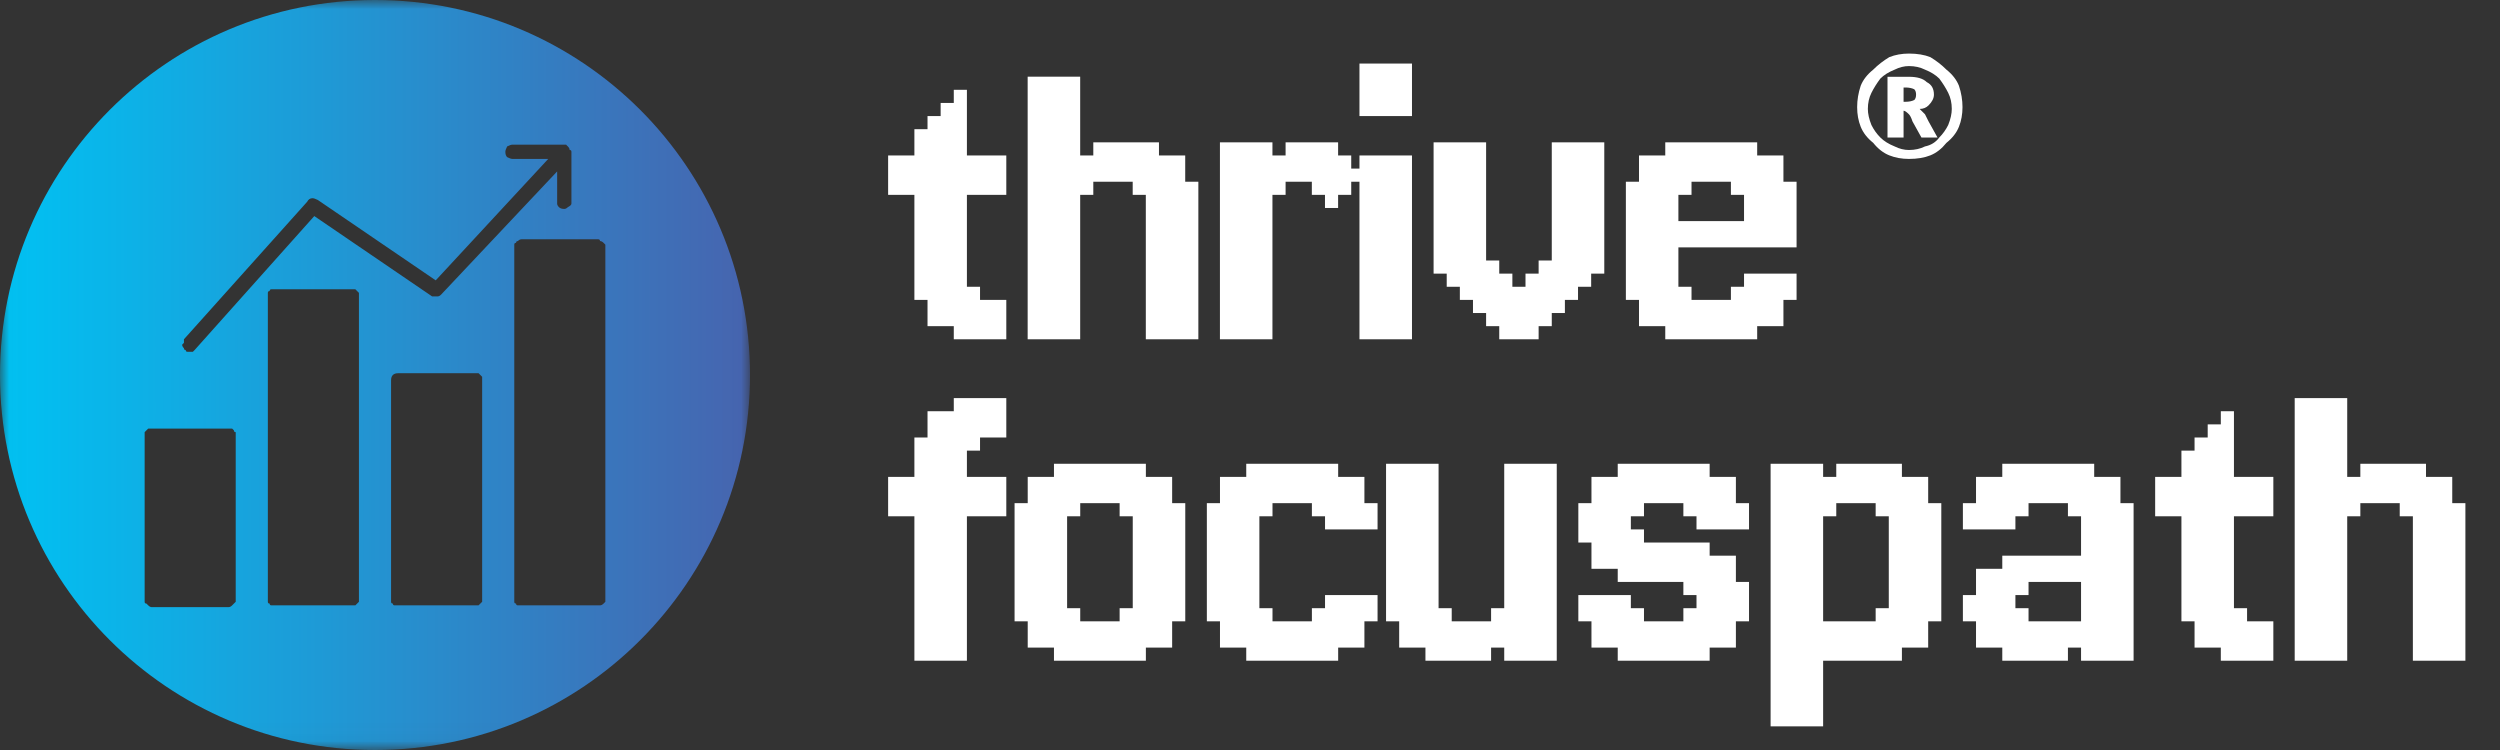
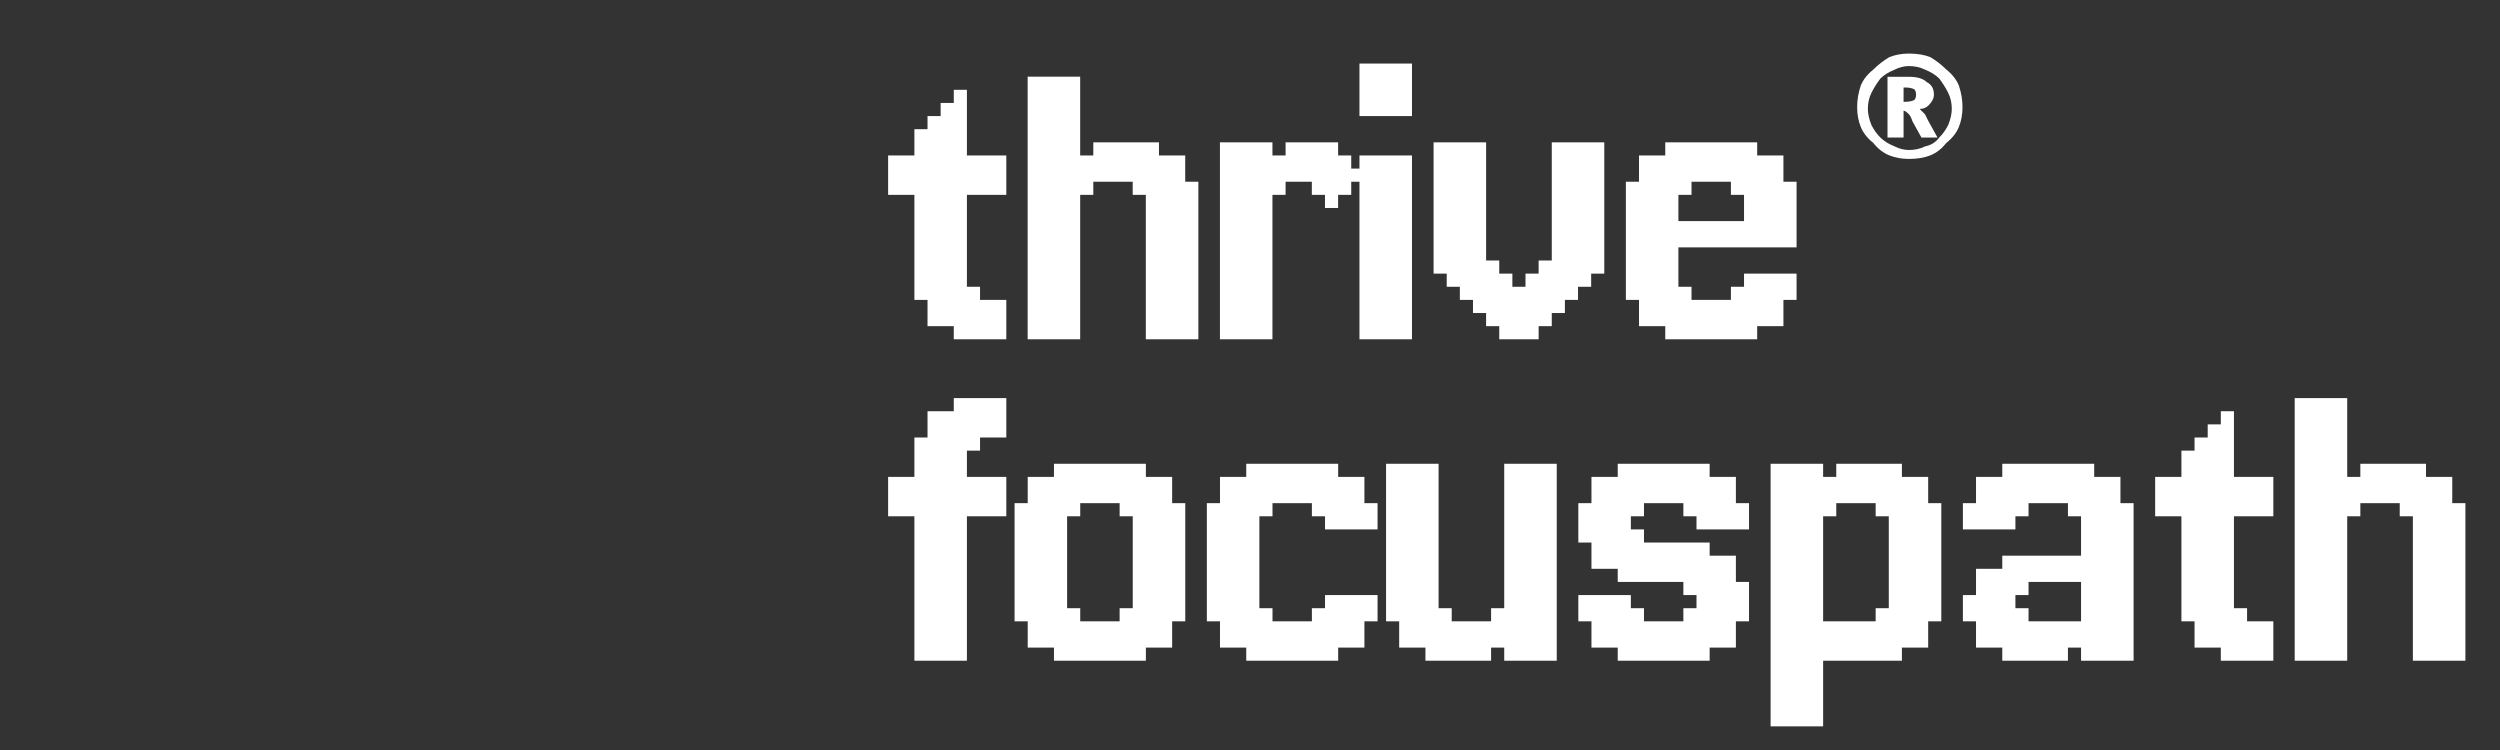
<svg xmlns="http://www.w3.org/2000/svg" width="140" height="42" viewBox="0 0 140 42" fill="none">
  <rect x="0" y="0" width="140" height="42" fill="#333333" stroke="none" />
  <mask id="mask0_12_23" style="mask-type:luminance" maskUnits="userSpaceOnUse" x="0" y="0" width="42" height="42">
-     <path d="M41.99 0V41.97H0.02V0H41.99Z" fill="white" />
-   </mask>
+     </mask>
  <g mask="url(#mask0_12_23)">
    <path fill-rule="evenodd" clip-rule="evenodd" d="M21 42C9.4 42 0 32.6 0 21C0 9.4 9.4 0 21 0C32.6 0 42 9.4 42 21C42 32.6 32.6 42 21 42ZM19.7 16.2H15.4C15.333 16.2 15.267 16.2 15.2 16.2C15.133 16.2 15.1 16.233 15.1 16.3C15.033 16.3 15 16.333 15 16.4C15 16.467 15 16.533 15 16.6V33.5C15 33.567 15 33.633 15 33.7C15 33.767 15.033 33.8 15.1 33.8C15.1 33.867 15.133 33.9 15.2 33.9C15.267 33.9 15.333 33.9 15.4 33.9H19.7C19.767 33.9 19.833 33.9 19.9 33.9C19.9 33.9 19.933 33.867 20 33.8C20 33.8 20.033 33.767 20.1 33.7C20.1 33.633 20.1 33.567 20.1 33.5V16.6C20.1 16.533 20.1 16.467 20.1 16.4C20.033 16.333 20 16.3 20 16.3C19.933 16.233 19.9 16.2 19.9 16.2C19.833 16.2 19.767 16.2 19.7 16.2ZM26.6 20.9H22.3C22.167 20.9 22.067 20.933 22 21C21.933 21.067 21.9 21.167 21.9 21.3V33.5C21.9 33.567 21.9 33.633 21.9 33.7C21.9 33.767 21.933 33.8 22 33.8C22 33.867 22.033 33.9 22.1 33.9C22.167 33.9 22.233 33.9 22.3 33.9H26.6C26.667 33.9 26.733 33.9 26.8 33.9C26.8 33.9 26.833 33.867 26.9 33.8C26.9 33.8 26.933 33.767 27 33.7C27 33.633 27 33.567 27 33.5V21.3C27 21.233 27 21.167 27 21.1C26.933 21.033 26.9 21 26.9 21C26.833 20.933 26.8 20.9 26.8 20.9C26.733 20.9 26.667 20.9 26.6 20.9ZM33.5 13.4H29.2C29.133 13.4 29.067 13.433 29 13.5C28.933 13.5 28.9 13.533 28.9 13.6C28.833 13.6 28.8 13.633 28.8 13.7C28.8 13.767 28.8 13.8 28.8 13.8V33.5C28.8 33.567 28.8 33.633 28.8 33.7C28.8 33.767 28.833 33.8 28.9 33.8C28.9 33.867 28.933 33.9 29 33.9C29.067 33.9 29.133 33.9 29.2 33.9H33.5C33.567 33.9 33.6 33.9 33.6 33.9C33.667 33.9 33.733 33.867 33.8 33.8C33.8 33.8 33.833 33.767 33.9 33.7C33.9 33.633 33.9 33.567 33.9 33.5V13.8C33.9 13.8 33.9 13.767 33.9 13.7C33.833 13.633 33.8 13.6 33.8 13.6C33.733 13.533 33.667 13.5 33.6 13.5C33.6 13.433 33.567 13.4 33.5 13.4ZM31.2 11.4C31.2 11.467 31.233 11.533 31.3 11.6C31.367 11.667 31.467 11.7 31.6 11.7C31.667 11.7 31.733 11.667 31.8 11.6C31.933 11.533 32 11.467 32 11.4V8.5C32 8.433 31.967 8.4 31.9 8.4C31.9 8.333 31.867 8.267 31.8 8.2C31.8 8.2 31.767 8.167 31.7 8.1C31.633 8.1 31.6 8.1 31.6 8.1H28.7C28.633 8.1 28.533 8.133 28.4 8.2C28.333 8.333 28.3 8.433 28.3 8.5C28.3 8.633 28.333 8.733 28.4 8.8C28.533 8.867 28.633 8.9 28.7 8.9H30.7L24.4 15.7L17.8 11.2C17.667 11.133 17.567 11.1 17.5 11.1C17.367 11.1 17.267 11.167 17.2 11.3L10.3 19C10.3 19.067 10.3 19.133 10.3 19.2C10.233 19.267 10.2 19.3 10.2 19.3C10.2 19.367 10.233 19.433 10.3 19.5C10.3 19.567 10.333 19.6 10.4 19.6C10.4 19.667 10.433 19.7 10.5 19.7C10.567 19.7 10.633 19.7 10.7 19.7C10.7 19.7 10.733 19.7 10.8 19.7C10.867 19.633 10.9 19.6 10.9 19.6L17.6 12.1L24.2 16.6C24.267 16.6 24.367 16.6 24.5 16.6C24.567 16.6 24.633 16.567 24.7 16.5L31.2 9.6V11.4ZM12.8 24H8.5C8.433 24 8.367 24 8.3 24C8.3 24 8.267 24.033 8.2 24.1C8.133 24.167 8.1 24.2 8.1 24.2C8.1 24.267 8.1 24.333 8.1 24.4V33.6C8.1 33.6 8.1 33.633 8.1 33.7C8.1 33.767 8.133 33.8 8.2 33.8C8.267 33.867 8.3 33.9 8.3 33.9C8.367 33.967 8.433 34 8.5 34H12.8C12.867 34 12.933 33.967 13 33.9C13 33.9 13.033 33.867 13.1 33.8C13.1 33.8 13.133 33.767 13.2 33.7C13.2 33.633 13.2 33.6 13.2 33.6V24.4C13.2 24.333 13.2 24.267 13.2 24.2C13.133 24.2 13.1 24.167 13.1 24.1C13.033 24.033 13 24 13 24C12.933 24 12.867 24 12.8 24Z" fill="url(#paint0_linear_12_23)" />
  </g>
  <path d="M106.9 3.7C106.633 3.7 106.367 3.767 106.1 3.9C105.767 4.033 105.5 4.2 105.3 4.4C105.1 4.667 104.933 4.933 104.8 5.2C104.667 5.467 104.6 5.767 104.6 6.1C104.6 6.367 104.667 6.667 104.8 7C104.933 7.267 105.1 7.5 105.3 7.7C105.5 7.9 105.767 8.067 106.1 8.2C106.367 8.333 106.633 8.4 106.9 8.4C107.233 8.4 107.533 8.333 107.8 8.2C108.133 8.133 108.4 7.967 108.6 7.7C108.8 7.5 108.967 7.267 109.1 7C109.233 6.667 109.3 6.367 109.3 6.1C109.3 5.767 109.233 5.467 109.1 5.2C108.967 4.933 108.8 4.667 108.6 4.4C108.4 4.2 108.133 4.033 107.8 3.9C107.533 3.767 107.233 3.7 106.9 3.7ZM106.7 4.9H106.6V5.7H106.7C106.9 5.7 107.067 5.667 107.2 5.6C107.267 5.533 107.3 5.433 107.3 5.3C107.3 5.167 107.267 5.067 107.2 5C107.067 4.933 106.9 4.9 106.7 4.9ZM105.7 4.3H106.9C107.367 4.3 107.7 4.4 107.9 4.6C108.167 4.733 108.3 4.967 108.3 5.3C108.3 5.5 108.2 5.7 108 5.9C107.867 6.033 107.7 6.1 107.5 6.1C107.567 6.167 107.667 6.267 107.8 6.4C107.867 6.533 107.933 6.667 108 6.8L108.5 7.7H107.6L107.1 6.8C107.033 6.6 106.967 6.467 106.9 6.4C106.767 6.267 106.667 6.2 106.6 6.2V7.7H105.7V4.3ZM106.9 3C107.367 3 107.767 3.067 108.1 3.2C108.433 3.4 108.733 3.633 109 3.9C109.333 4.167 109.567 4.467 109.7 4.8C109.833 5.2 109.9 5.6 109.9 6C109.9 6.4 109.833 6.767 109.7 7.1C109.567 7.433 109.333 7.733 109 8C108.733 8.333 108.433 8.567 108.1 8.7C107.767 8.833 107.367 8.9 106.9 8.9C106.5 8.9 106.133 8.833 105.8 8.7C105.467 8.567 105.167 8.333 104.9 8C104.567 7.733 104.333 7.433 104.2 7.1C104.067 6.767 104 6.4 104 6C104 5.6 104.067 5.2 104.2 4.8C104.333 4.467 104.567 4.167 104.9 3.9C105.167 3.633 105.467 3.4 105.8 3.2C106.133 3.067 106.5 3 106.9 3Z" fill="white" />
  <path d="M49.735 8.706H50.471V9.441H49.735V8.706ZM50.471 8.706H51.206V9.441H50.471V8.706ZM51.206 8.706H51.941V9.441H51.206V8.706ZM51.941 8.706H52.676V9.441H51.941V8.706ZM52.676 8.706H53.412V9.441H52.676V8.706ZM53.412 8.706H54.147V9.441H53.412V8.706ZM54.147 8.706H54.882V9.441H54.147V8.706ZM54.882 8.706H55.618V9.441H54.882V8.706ZM55.618 8.706H56.353V9.441H55.618V8.706ZM55.618 9.441H56.353V10.177H55.618V9.441ZM55.618 10.177H56.353V10.912H55.618V10.177ZM54.882 10.177H55.618V10.912H54.882V10.177ZM54.147 10.177H54.882V10.912H54.147V10.177ZM53.412 10.177H54.147V10.912H53.412V10.177ZM52.676 10.177H53.412V10.912H52.676V10.177ZM51.941 10.177H52.676V10.912H51.941V10.177ZM51.206 10.177H51.941V10.912H51.206V10.177ZM50.471 10.177H51.206V10.912H50.471V10.177ZM50.471 9.441H51.206V10.177H50.471V9.441ZM49.735 9.441H50.471V10.177H49.735V9.441ZM49.735 10.177H50.471V10.912H49.735V10.177ZM51.206 9.441H51.941V10.177H51.206V9.441ZM51.941 9.441H52.676V10.177H51.941V9.441ZM52.676 9.441H53.412V10.177H52.676V9.441ZM53.412 9.441H54.147V10.177H53.412V9.441ZM54.147 9.441H54.882V10.177H54.147V9.441ZM54.882 9.441H55.618V10.177H54.882V9.441ZM51.206 7.971H51.941V8.706H51.206V7.971ZM51.941 7.971H52.676V8.706H51.941V7.971ZM52.676 7.971H53.412V8.706H52.676V7.971ZM53.412 7.971H54.147V8.706H53.412V7.971ZM52.676 7.235H53.412V7.971H52.676V7.235ZM51.941 7.235H52.676V7.971H51.941V7.235ZM53.412 7.235H54.147V7.971H53.412V7.235ZM53.412 5.765H54.147V6.5H53.412V5.765ZM53.412 6.5H54.147V7.235H53.412V6.5ZM52.676 6.5H53.412V7.235H52.676V6.5ZM53.412 5.029H54.147V5.765H53.412V5.029ZM52.676 5.765H53.412V6.5H52.676V5.765ZM51.941 6.5H52.676V7.235H51.941V6.5ZM51.206 7.235H51.941V7.971H51.206V7.235ZM51.206 10.912H51.941V11.647H51.206V10.912ZM51.206 11.647H51.941V12.382H51.206V11.647ZM51.206 12.382H51.941V13.118H51.206V12.382ZM51.206 13.118H51.941V13.853H51.206V13.118ZM51.941 13.118H52.676V13.853H51.941V13.118ZM51.941 13.853H52.676V14.588H51.941V13.853ZM52.676 13.118H53.412V13.853H52.676V13.118ZM52.676 12.382H53.412V13.118H52.676V12.382ZM53.412 12.382H54.147V13.118H53.412V12.382ZM53.412 11.647H54.147V12.382H53.412V11.647ZM52.676 10.912H53.412V11.647H52.676V10.912ZM51.941 10.912H52.676V11.647H51.941V10.912ZM51.941 11.647H52.676V12.382H51.941V11.647ZM51.941 12.382H52.676V13.118H51.941V12.382ZM52.676 11.647H53.412V12.382H52.676V11.647ZM53.412 10.912H54.147V11.647H53.412V10.912ZM53.412 13.118H54.147V13.853H53.412V13.118ZM53.412 13.853H54.147V14.588H53.412V13.853ZM52.676 13.853H53.412V14.588H52.676V13.853ZM52.676 14.588H53.412V15.323H52.676V14.588ZM51.941 14.588H52.676V15.323H51.941V14.588ZM51.206 13.853H51.941V14.588H51.206V13.853ZM51.206 14.588H51.941V15.323H51.206V14.588ZM53.412 14.588H54.147V15.323H53.412V14.588ZM51.206 15.323H51.941V16.059H51.206V15.323ZM51.941 15.323H52.676V16.059H51.941V15.323ZM51.941 16.059H52.676V16.794H51.941V16.059ZM52.676 16.059H53.412V16.794H52.676V16.059ZM53.412 16.059H54.147V16.794H53.412V16.059ZM53.412 15.323H54.147V16.059H53.412V15.323ZM52.676 15.323H53.412V16.059H52.676V15.323ZM51.206 16.059H51.941V16.794H51.206V16.059ZM53.412 16.794H54.147V17.529H53.412V16.794ZM54.147 16.794H54.882V17.529H54.147V16.794ZM54.147 16.059H54.882V16.794H54.147V16.059ZM52.676 16.794H53.412V17.529H52.676V16.794ZM51.941 16.794H52.676V17.529H51.941V16.794ZM51.941 17.529H52.676V18.265H51.941V17.529ZM52.676 17.529H53.412V18.265H52.676V17.529ZM53.412 17.529H54.147V18.265H53.412V17.529ZM54.147 17.529H54.882V18.265H54.147V17.529ZM54.882 17.529H55.618V18.265H54.882V17.529ZM54.882 16.794H55.618V17.529H54.882V16.794ZM55.618 16.794H56.353V17.529H55.618V16.794ZM55.618 17.529H56.353V18.265H55.618V17.529ZM54.882 18.265H55.618V19H54.882V18.265ZM54.147 18.265H54.882V19H54.147V18.265ZM53.412 18.265H54.147V19H53.412V18.265ZM55.618 18.265H56.353V19H55.618V18.265ZM57.549 4.294H58.284V5.029H57.549V4.294ZM58.284 4.294H59.019V5.029H58.284V4.294ZM59.019 4.294H59.755V5.029H59.019V4.294ZM59.755 4.294H60.49V5.029H59.755V4.294ZM59.755 5.029H60.49V5.765H59.755V5.029ZM59.755 5.765H60.49V6.5H59.755V5.765ZM59.019 5.765H59.755V6.5H59.019V5.765ZM58.284 5.765H59.019V6.5H58.284V5.765ZM58.284 5.029H59.019V5.765H58.284V5.029ZM57.549 5.029H58.284V5.765H57.549V5.029ZM59.019 5.029H59.755V5.765H59.019V5.029ZM57.549 5.765H58.284V6.5H57.549V5.765ZM57.549 6.5H58.284V7.235H57.549V6.5ZM57.549 7.235H58.284V7.971H57.549V7.235ZM58.284 7.235H59.019V7.971H58.284V7.235ZM59.019 7.235H59.755V7.971H59.019V7.235ZM59.755 7.235H60.49V7.971H59.755V7.235ZM59.755 6.5H60.49V7.235H59.755V6.5ZM59.019 6.5H59.755V7.235H59.019V6.5ZM58.284 6.5H59.019V7.235H58.284V6.5ZM57.549 7.971H58.284V8.706H57.549V7.971ZM58.284 7.971H59.019V8.706H58.284V7.971ZM59.019 7.971H59.755V8.706H59.019V7.971ZM57.549 9.441H58.284V10.177H57.549V9.441ZM57.549 8.706H58.284V9.441H57.549V8.706ZM59.019 18.265H59.755V19H59.019V18.265ZM58.284 18.265H59.019V19H58.284V18.265ZM57.549 17.529H58.284V18.265H57.549V17.529ZM57.549 16.794H58.284V17.529H57.549V16.794ZM57.549 18.265H58.284V19H57.549V18.265ZM61.225 7.971H61.961V8.706H61.225V7.971ZM59.755 7.971H60.49V8.706H59.755V7.971ZM61.961 7.971H62.696V8.706H61.961V7.971ZM62.696 7.971H63.431V8.706H62.696V7.971ZM63.431 7.971H64.166V8.706H63.431V7.971ZM64.166 7.971H64.902V8.706H64.166V7.971ZM64.902 8.706H65.637V9.441H64.902V8.706ZM64.166 8.706H64.902V9.441H64.166V8.706ZM64.166 9.441H64.902V10.177H64.166V9.441ZM65.637 8.706H66.372V9.441H65.637V8.706ZM65.637 9.441H66.372V10.177H65.637V9.441ZM64.902 9.441H65.637V10.177H64.902V9.441ZM64.166 10.177H64.902V10.912H64.166V10.177ZM63.431 10.177H64.166V10.912H63.431V10.177ZM64.902 10.177H65.637V10.912H64.902V10.177ZM65.637 10.177H66.372V10.912H65.637V10.177ZM66.372 10.177H67.108V10.912H66.372V10.177ZM66.372 10.912H67.108V11.647H66.372V10.912ZM66.372 11.647H67.108V12.382H66.372V11.647ZM66.372 12.382H67.108V13.118H66.372V12.382ZM66.372 13.118H67.108V13.853H66.372V13.118ZM66.372 13.853H67.108V14.588H66.372V13.853ZM66.372 14.588H67.108V15.323H66.372V14.588ZM66.372 15.323H67.108V16.059H66.372V15.323ZM66.372 16.059H67.108V16.794H66.372V16.059ZM65.637 16.059H66.372V16.794H65.637V16.059ZM65.637 16.794H66.372V17.529H65.637V16.794ZM65.637 17.529H66.372V18.265H65.637V17.529ZM64.902 17.529H65.637V18.265H64.902V17.529ZM64.166 17.529H64.902V18.265H64.166V17.529ZM64.166 16.059H64.902V16.794H64.166V16.059ZM64.166 16.794H64.902V17.529H64.166V16.794ZM64.902 16.794H65.637V17.529H64.902V16.794ZM64.902 16.059H65.637V16.794H64.902V16.059ZM64.902 15.323H65.637V16.059H64.902V15.323ZM64.166 15.323H64.902V16.059H64.166V15.323ZM64.166 14.588H64.902V15.323H64.166V14.588ZM64.166 13.853H64.902V14.588H64.166V13.853ZM64.166 13.118H64.902V13.853H64.166V13.118ZM64.166 12.382H64.902V13.118H64.166V12.382ZM64.166 11.647H64.902V12.382H64.166V11.647ZM64.166 10.912H64.902V11.647H64.166V10.912ZM64.902 10.912H65.637V11.647H64.902V10.912ZM64.902 11.647H65.637V12.382H64.902V11.647ZM64.902 12.382H65.637V13.118H64.902V12.382ZM64.902 13.118H65.637V13.853H64.902V13.118ZM64.902 13.853H65.637V14.588H64.902V13.853ZM64.902 14.588H65.637V15.323H64.902V14.588ZM65.637 15.323H66.372V16.059H65.637V15.323ZM65.637 14.588H66.372V15.323H65.637V14.588ZM65.637 13.853H66.372V14.588H65.637V13.853ZM65.637 13.118H66.372V13.853H65.637V13.118ZM65.637 12.382H66.372V13.118H65.637V12.382ZM65.637 11.647H66.372V12.382H65.637V11.647ZM65.637 10.912H66.372V11.647H65.637V10.912ZM64.166 18.265H64.902V19H64.166V18.265ZM59.755 18.265H60.49V19H59.755V18.265ZM59.755 17.529H60.49V18.265H59.755V17.529ZM59.019 17.529H59.755V18.265H59.019V17.529ZM58.284 17.529H59.019V18.265H58.284V17.529ZM58.284 11.647H59.019V12.382H58.284V11.647ZM58.284 10.912H59.019V11.647H58.284V10.912ZM57.549 10.177H58.284V10.912H57.549V10.177ZM58.284 9.441H59.019V10.177H58.284V9.441ZM59.019 8.706H59.755V9.441H59.019V8.706ZM59.755 8.706H60.49V9.441H59.755V8.706ZM60.49 8.706H61.225V9.441H60.49V8.706ZM60.49 9.441H61.225V10.177H60.49V9.441ZM60.49 10.177H61.225V10.912H60.49V10.177ZM59.755 10.177H60.49V10.912H59.755V10.177ZM59.019 10.177H59.755V10.912H59.019V10.177ZM59.755 10.912H60.49V11.647H59.755V10.912ZM59.755 11.647H60.49V12.382H59.755V11.647ZM59.755 12.382H60.49V13.118H59.755V12.382ZM59.755 16.794H60.49V17.529H59.755V16.794ZM59.019 16.794H59.755V17.529H59.019V16.794ZM59.019 11.647H59.755V12.382H59.019V11.647ZM59.019 10.912H59.755V11.647H59.019V10.912ZM59.019 9.441H59.755V10.177H59.019V9.441ZM59.755 9.441H60.49V10.177H59.755V9.441ZM61.225 8.706H61.961V9.441H61.225V8.706ZM61.961 8.706H62.696V9.441H61.961V8.706ZM62.696 8.706H63.431V9.441H62.696V8.706ZM63.431 8.706H64.166V9.441H63.431V8.706ZM63.431 9.441H64.166V10.177H63.431V9.441ZM62.696 9.441H63.431V10.177H62.696V9.441ZM61.961 9.441H62.696V10.177H61.961V9.441ZM61.225 9.441H61.961V10.177H61.225V9.441ZM58.284 8.706H59.019V9.441H58.284V8.706ZM58.284 16.794H59.019V17.529H58.284V16.794ZM58.284 10.177H59.019V10.912H58.284V10.177ZM57.549 10.912H58.284V11.647H57.549V10.912ZM57.549 11.647H58.284V12.382H57.549V11.647ZM57.549 16.059H58.284V16.794H57.549V16.059ZM58.284 16.059H59.019V16.794H58.284V16.059ZM59.019 16.059H59.755V16.794H59.019V16.059ZM59.755 16.059H60.49V16.794H59.755V16.059ZM59.019 12.382H59.755V13.118H59.019V12.382ZM58.284 12.382H59.019V13.118H58.284V12.382ZM57.549 12.382H58.284V13.118H57.549V12.382ZM57.549 13.118H58.284V13.853H57.549V13.118ZM57.549 13.853H58.284V14.588H57.549V13.853ZM57.549 14.588H58.284V15.323H57.549V14.588ZM58.284 14.588H59.019V15.323H58.284V14.588ZM58.284 15.323H59.019V16.059H58.284V15.323ZM59.019 15.323H59.755V16.059H59.019V15.323ZM57.549 15.323H58.284V16.059H57.549V15.323ZM59.755 15.323H60.49V16.059H59.755V15.323ZM59.755 14.588H60.49V15.323H59.755V14.588ZM59.755 13.853H60.49V14.588H59.755V13.853ZM59.755 13.118H60.49V13.853H59.755V13.118ZM59.019 13.118H59.755V13.853H59.019V13.118ZM58.284 13.118H59.019V13.853H58.284V13.118ZM58.284 13.853H59.019V14.588H58.284V13.853ZM59.019 14.588H59.755V15.323H59.019V14.588ZM59.019 13.853H59.755V14.588H59.019V13.853ZM64.902 18.265H65.637V19H64.902V18.265ZM65.637 18.265H66.372V19H65.637V18.265ZM66.372 18.265H67.108V19H66.372V18.265ZM66.372 17.529H67.108V18.265H66.372V17.529ZM66.372 16.794H67.108V17.529H66.372V16.794ZM68.316 7.971H69.052V8.706H68.316V7.971ZM69.052 7.971H69.787V8.706H69.052V7.971ZM69.787 7.971H70.522V8.706H69.787V7.971ZM68.316 9.441H69.052V10.177H68.316V9.441ZM68.316 8.706H69.052V9.441H68.316V8.706ZM69.787 18.265H70.522V19H69.787V18.265ZM69.052 18.265H69.787V19H69.052V18.265ZM68.316 17.529H69.052V18.265H68.316V17.529ZM68.316 16.794H69.052V17.529H68.316V16.794ZM68.316 18.265H69.052V19H68.316V18.265ZM71.993 7.971H72.728V8.706H71.993V7.971ZM70.522 7.971H71.257V8.706H70.522V7.971ZM72.728 7.971H73.463V8.706H72.728V7.971ZM73.463 7.971H74.199V8.706H73.463V7.971ZM74.199 7.971H74.934V8.706H74.199V7.971ZM74.934 8.706H75.669V9.441H74.934V8.706ZM74.934 9.441H75.669V10.177H74.934V9.441ZM75.669 9.441H76.405V10.177H75.669V9.441ZM74.934 10.177H75.669V10.912H74.934V10.177ZM74.199 10.177H74.934V10.912H74.199V10.177ZM70.522 18.265H71.257V19H70.522V18.265ZM70.522 17.529H71.257V18.265H70.522V17.529ZM69.787 17.529H70.522V18.265H69.787V17.529ZM69.052 17.529H69.787V18.265H69.052V17.529ZM69.052 11.647H69.787V12.382H69.052V11.647ZM69.052 10.912H69.787V11.647H69.052V10.912ZM68.316 10.177H69.052V10.912H68.316V10.177ZM69.052 9.441H69.787V10.177H69.052V9.441ZM69.787 8.706H70.522V9.441H69.787V8.706ZM70.522 8.706H71.257V9.441H70.522V8.706ZM71.257 8.706H71.993V9.441H71.257V8.706ZM71.257 9.441H71.993V10.177H71.257V9.441ZM71.257 10.177H71.993V10.912H71.257V10.177ZM70.522 10.177H71.257V10.912H70.522V10.177ZM69.787 10.177H70.522V10.912H69.787V10.177ZM70.522 10.912H71.257V11.647H70.522V10.912ZM70.522 11.647H71.257V12.382H70.522V11.647ZM70.522 12.382H71.257V13.118H70.522V12.382ZM70.522 16.794H71.257V17.529H70.522V16.794ZM69.787 16.794H70.522V17.529H69.787V16.794ZM69.787 11.647H70.522V12.382H69.787V11.647ZM69.787 10.912H70.522V11.647H69.787V10.912ZM69.787 9.441H70.522V10.177H69.787V9.441ZM70.522 9.441H71.257V10.177H70.522V9.441ZM71.993 8.706H72.728V9.441H71.993V8.706ZM72.728 8.706H73.463V9.441H72.728V8.706ZM73.463 8.706H74.199V9.441H73.463V8.706ZM74.199 8.706H74.934V9.441H74.199V8.706ZM74.199 9.441H74.934V10.177H74.199V9.441ZM73.463 9.441H74.199V10.177H73.463V9.441ZM72.728 9.441H73.463V10.177H72.728V9.441ZM71.993 9.441H72.728V10.177H71.993V9.441ZM69.052 8.706H69.787V9.441H69.052V8.706ZM69.052 16.794H69.787V17.529H69.052V16.794ZM69.052 10.177H69.787V10.912H69.052V10.177ZM68.316 10.912H69.052V11.647H68.316V10.912ZM68.316 11.647H69.052V12.382H68.316V11.647ZM68.316 16.059H69.052V16.794H68.316V16.059ZM69.052 16.059H69.787V16.794H69.052V16.059ZM69.787 16.059H70.522V16.794H69.787V16.059ZM70.522 16.059H71.257V16.794H70.522V16.059ZM69.787 12.382H70.522V13.118H69.787V12.382ZM69.052 12.382H69.787V13.118H69.052V12.382ZM68.316 12.382H69.052V13.118H68.316V12.382ZM68.316 13.118H69.052V13.853H68.316V13.118ZM68.316 13.853H69.052V14.588H68.316V13.853ZM68.316 14.588H69.052V15.323H68.316V14.588ZM69.052 14.588H69.787V15.323H69.052V14.588ZM69.052 15.323H69.787V16.059H69.052V15.323ZM69.787 15.323H70.522V16.059H69.787V15.323ZM68.316 15.323H69.052V16.059H68.316V15.323ZM70.522 15.323H71.257V16.059H70.522V15.323ZM70.522 14.588H71.257V15.323H70.522V14.588ZM70.522 13.853H71.257V14.588H70.522V13.853ZM70.522 13.118H71.257V13.853H70.522V13.118ZM69.787 13.118H70.522V13.853H69.787V13.118ZM69.052 13.118H69.787V13.853H69.052V13.118ZM69.052 13.853H69.787V14.588H69.052V13.853ZM69.787 14.588H70.522V15.323H69.787V14.588ZM69.787 13.853H70.522V14.588H69.787V13.853ZM73.463 10.177H74.199V10.912H73.463V10.177ZM74.199 10.912H74.934V11.647H74.199V10.912ZM76.865 8.706H77.6V9.441H76.865V8.706ZM76.865 9.441H77.6V10.177H76.865V9.441ZM76.865 10.177H77.6V10.912H76.865V10.177ZM76.865 10.912H77.6V11.647H76.865V10.912ZM76.865 11.647H77.6V12.382H76.865V11.647ZM76.13 11.647H76.865V12.382H76.13V11.647ZM76.13 10.912H76.865V11.647H76.13V10.912ZM76.13 10.177H76.865V10.912H76.13V10.177ZM76.13 9.441H76.865V10.177H76.13V9.441ZM76.13 8.706H76.865V9.441H76.13V8.706ZM76.13 16.059H76.865V16.794H76.13V16.059ZM76.13 15.323H76.865V16.059H76.13V15.323ZM76.13 14.588H76.865V15.323H76.13V14.588ZM76.13 13.853H76.865V14.588H76.13V13.853ZM76.865 13.118H77.6V13.853H76.865V13.118ZM76.865 12.382H77.6V13.118H76.865V12.382ZM76.13 12.382H76.865V13.118H76.13V12.382ZM76.13 13.118H76.865V13.853H76.13V13.118ZM76.13 16.794H76.865V17.529H76.13V16.794ZM76.13 17.529H76.865V18.265H76.13V17.529ZM76.13 18.265H76.865V19H76.13V18.265ZM78.336 8.706H79.071V9.441H78.336V8.706ZM78.336 9.441H79.071V10.177H78.336V9.441ZM78.336 10.177H79.071V10.912H78.336V10.177ZM78.336 10.912H79.071V11.647H78.336V10.912ZM78.336 11.647H79.071V12.382H78.336V11.647ZM78.336 12.382H79.071V13.118H78.336V12.382ZM78.336 13.118H79.071V13.853H78.336V13.118ZM78.336 13.853H79.071V14.588H78.336V13.853ZM78.336 14.588H79.071V15.323H78.336V14.588ZM78.336 15.323H79.071V16.059H78.336V15.323ZM78.336 16.059H79.071V16.794H78.336V16.059ZM78.336 16.794H79.071V17.529H78.336V16.794ZM78.336 17.529H79.071V18.265H78.336V17.529ZM78.336 18.265H79.071V19H78.336V18.265ZM77.6 18.265H78.336V19H77.6V18.265ZM76.865 18.265H77.6V19H76.865V18.265ZM76.865 17.529H77.6V18.265H76.865V17.529ZM77.6 17.529H78.336V18.265H77.6V17.529ZM77.6 16.794H78.336V17.529H77.6V16.794ZM76.865 16.059H77.6V16.794H76.865V16.059ZM76.865 15.323H77.6V16.059H76.865V15.323ZM76.865 14.588H77.6V15.323H76.865V14.588ZM77.6 14.588H78.336V15.323H77.6V14.588ZM77.6 15.323H78.336V16.059H77.6V15.323ZM77.6 16.059H78.336V16.794H77.6V16.059ZM76.865 16.794H77.6V17.529H76.865V16.794ZM77.6 13.853H78.336V14.588H77.6V13.853ZM77.6 13.118H78.336V13.853H77.6V13.118ZM77.6 12.382H78.336V13.118H77.6V12.382ZM76.865 13.853H77.6V14.588H76.865V13.853ZM77.6 11.647H78.336V12.382H77.6V11.647ZM77.6 10.912H78.336V11.647H77.6V10.912ZM77.6 10.177H78.336V10.912H77.6V10.177ZM77.6 9.441H78.336V10.177H77.6V9.441ZM77.6 8.706H78.336V9.441H77.6V8.706ZM78.336 4.294H79.071V5.029H78.336V4.294ZM77.6 5.029H78.336V5.765H77.6V5.029ZM77.6 3.559H78.336V4.294H77.6V3.559ZM76.865 4.294H77.6V5.029H76.865V4.294ZM77.6 4.294H78.336V5.029H77.6V4.294ZM76.865 3.559H77.6V4.294H76.865V3.559ZM76.865 5.029H77.6V5.765H76.865V5.029ZM78.336 5.029H79.071V5.765H78.336V5.029ZM76.13 4.294H76.865V5.029H76.13V4.294ZM76.13 5.029H76.865V5.765H76.13V5.029ZM76.865 5.765H77.6V6.5H76.865V5.765ZM77.6 5.765H78.336V6.5H77.6V5.765ZM76.13 3.559H76.865V4.294H76.13V3.559ZM78.336 3.559H79.071V4.294H78.336V3.559ZM78.336 5.765H79.071V6.5H78.336V5.765ZM76.13 5.765H76.865V6.5H76.13V5.765ZM89.105 7.971H89.84V8.706H89.105V7.971ZM88.369 7.971H89.105V8.706H88.369V7.971ZM87.634 7.971H88.369V8.706H87.634V7.971ZM86.899 7.971H87.634V8.706H86.899V7.971ZM86.899 8.706H87.634V9.441H86.899V8.706ZM86.899 9.441H87.634V10.177H86.899V9.441ZM86.899 10.177H87.634V10.912H86.899V10.177ZM86.899 10.912H87.634V11.647H86.899V10.912ZM86.899 11.647H87.634V12.382H86.899V11.647ZM86.899 12.382H87.634V13.118H86.899V12.382ZM86.899 13.118H87.634V13.853H86.899V13.118ZM86.899 13.853H87.634V14.588H86.899V13.853ZM87.634 13.853H88.369V14.588H87.634V13.853ZM88.369 13.853H89.105V14.588H88.369V13.853ZM89.105 13.853H89.84V14.588H89.105V13.853ZM89.105 13.118H89.84V13.853H89.105V13.118ZM89.105 12.382H89.84V13.118H89.105V12.382ZM89.105 11.647H89.84V12.382H89.105V11.647ZM88.369 11.647H89.105V12.382H88.369V11.647ZM88.369 10.912H89.105V11.647H88.369V10.912ZM88.369 10.177H89.105V10.912H88.369V10.177ZM88.369 9.441H89.105V10.177H88.369V9.441ZM88.369 8.706H89.105V9.441H88.369V8.706ZM89.105 8.706H89.84V9.441H89.105V8.706ZM89.105 9.441H89.84V10.177H89.105V9.441ZM89.105 10.177H89.84V10.912H89.105V10.177ZM89.105 10.912H89.84V11.647H89.105V10.912ZM87.634 10.177H88.369V10.912H87.634V10.177ZM87.634 9.441H88.369V10.177H87.634V9.441ZM87.634 8.706H88.369V9.441H87.634V8.706ZM87.634 10.912H88.369V11.647H87.634V10.912ZM87.634 11.647H88.369V12.382H87.634V11.647ZM87.634 12.382H88.369V13.118H87.634V12.382ZM87.634 13.118H88.369V13.853H87.634V13.118ZM88.369 13.118H89.105V13.853H88.369V13.118ZM88.369 12.382H89.105V13.118H88.369V12.382ZM89.105 14.588H89.84V15.323H89.105V14.588ZM88.369 14.588H89.105V15.323H88.369V14.588ZM87.634 14.588H88.369V15.323H87.634V14.588ZM86.899 14.588H87.634V15.323H86.899V14.588ZM86.163 14.588H86.899V15.323H86.163V14.588ZM88.369 15.323H89.105V16.059H88.369V15.323ZM87.634 15.323H88.369V16.059H87.634V15.323ZM86.899 15.323H87.634V16.059H86.899V15.323ZM86.163 15.323H86.899V16.059H86.163V15.323ZM85.428 15.323H86.163V16.059H85.428V15.323ZM85.428 16.059H86.163V16.794H85.428V16.059ZM86.163 16.059H86.899V16.794H86.163V16.059ZM86.899 16.059H87.634V16.794H86.899V16.059ZM87.634 16.059H88.369V16.794H87.634V16.059ZM86.899 16.794H87.634V17.529H86.899V16.794ZM86.163 16.794H86.899V17.529H86.163V16.794ZM85.428 16.794H86.163V17.529H85.428V16.794ZM85.428 17.529H86.163V18.265H85.428V17.529ZM86.163 17.529H86.899V18.265H86.163V17.529ZM85.428 18.265H86.163V19H85.428V18.265ZM84.693 18.265H85.428V19H84.693V18.265ZM83.958 18.265H84.693V19H83.958V18.265ZM83.958 17.529H84.693V18.265H83.958V17.529ZM84.693 17.529H85.428V18.265H84.693V17.529ZM84.693 16.794H85.428V17.529H84.693V16.794ZM84.693 16.059H85.428V16.794H84.693V16.059ZM83.958 16.059H84.693V16.794H83.958V16.059ZM83.958 15.323H84.693V16.059H83.958V15.323ZM83.222 16.059H83.958V16.794H83.222V16.059ZM83.222 15.323H83.958V16.059H83.222V15.323ZM83.222 14.588H83.958V15.323H83.222V14.588ZM82.487 14.588H83.222V15.323H82.487V14.588ZM81.752 14.588H82.487V15.323H81.752V14.588ZM81.016 14.588H81.752V15.323H81.016V14.588ZM81.016 15.323H81.752V16.059H81.016V15.323ZM81.752 15.323H82.487V16.059H81.752V15.323ZM82.487 15.323H83.222V16.059H82.487V15.323ZM82.487 16.059H83.222V16.794H82.487V16.059ZM81.752 16.059H82.487V16.794H81.752V16.059ZM83.222 16.794H83.958V17.529H83.222V16.794ZM82.487 16.794H83.222V17.529H82.487V16.794ZM83.958 16.794H84.693V17.529H83.958V16.794ZM83.222 17.529H83.958V18.265H83.222V17.529ZM80.281 14.588H81.016V15.323H80.281V14.588ZM80.281 13.853H81.016V14.588H80.281V13.853ZM80.281 13.118H81.016V13.853H80.281V13.118ZM80.281 12.382H81.016V13.118H80.281V12.382ZM80.281 11.647H81.016V12.382H80.281V11.647ZM81.016 10.912H81.752V11.647H81.016V10.912ZM81.016 10.177H81.752V10.912H81.016V10.177ZM81.016 9.441H81.752V10.177H81.016V9.441ZM81.016 8.706H81.752V9.441H81.016V8.706ZM81.016 7.971H81.752V8.706H81.016V7.971ZM80.281 8.706H81.016V9.441H80.281V8.706ZM80.281 7.971H81.016V8.706H80.281V7.971ZM80.281 9.441H81.016V10.177H80.281V9.441ZM80.281 10.177H81.016V10.912H80.281V10.177ZM80.281 10.912H81.016V11.647H80.281V10.912ZM81.016 13.118H81.752V13.853H81.016V13.118ZM81.016 13.853H81.752V14.588H81.016V13.853ZM81.016 12.382H81.752V13.118H81.016V12.382ZM81.016 11.647H81.752V12.382H81.016V11.647ZM81.752 13.853H82.487V14.588H81.752V13.853ZM81.752 13.118H82.487V13.853H81.752V13.118ZM82.487 13.118H83.222V13.853H82.487V13.118ZM82.487 13.853H83.222V14.588H82.487V13.853ZM82.487 12.382H83.222V13.118H82.487V12.382ZM82.487 11.647H83.222V12.382H82.487V11.647ZM82.487 10.912H83.222V11.647H82.487V10.912ZM82.487 10.177H83.222V10.912H82.487V10.177ZM82.487 9.441H83.222V10.177H82.487V9.441ZM82.487 8.706H83.222V9.441H82.487V8.706ZM81.752 8.706H82.487V9.441H81.752V8.706ZM81.752 7.971H82.487V8.706H81.752V7.971ZM82.487 7.971H83.222V8.706H82.487V7.971ZM81.752 9.441H82.487V10.177H81.752V9.441ZM81.752 10.177H82.487V10.912H81.752V10.177ZM81.752 10.912H82.487V11.647H81.752V10.912ZM81.752 11.647H82.487V12.382H81.752V11.647ZM81.752 12.382H82.487V13.118H81.752V12.382ZM93.99 7.971H94.725V8.706H93.99V7.971ZM94.725 7.971H95.46V8.706H94.725V7.971ZM93.255 7.971H93.99V8.706H93.255V7.971ZM95.46 7.971H96.196V8.706H95.46V7.971ZM96.196 7.971H96.931V8.706H96.196V7.971ZM96.931 7.971H97.666V8.706H96.931V7.971ZM97.666 7.971H98.402V8.706H97.666V7.971ZM98.402 8.706H99.137V9.441H98.402V8.706ZM97.666 8.706H98.402V9.441H97.666V8.706ZM97.666 9.441H98.402V10.177H97.666V9.441ZM99.137 8.706H99.872V9.441H99.137V8.706ZM99.137 9.441H99.872V10.177H99.137V9.441ZM98.402 9.441H99.137V10.177H98.402V9.441ZM97.666 10.177H98.402V10.912H97.666V10.177ZM96.931 10.177H97.666V10.912H96.931V10.177ZM98.402 10.177H99.137V10.912H98.402V10.177ZM99.137 10.177H99.872V10.912H99.137V10.177ZM99.872 10.177H100.608V10.912H99.872V10.177ZM99.872 10.912H100.608V11.647H99.872V10.912ZM99.872 15.323H100.608V16.059H99.872V15.323ZM99.872 16.059H100.608V16.794H99.872V16.059ZM99.137 16.059H99.872V16.794H99.137V16.059ZM99.137 16.794H99.872V17.529H99.137V16.794ZM99.137 17.529H99.872V18.265H99.137V17.529ZM98.402 17.529H99.137V18.265H98.402V17.529ZM97.666 17.529H98.402V18.265H97.666V17.529ZM96.931 16.794H97.666V17.529H96.931V16.794ZM96.931 16.059H97.666V16.794H96.931V16.059ZM97.666 16.059H98.402V16.794H97.666V16.059ZM97.666 16.794H98.402V17.529H97.666V16.794ZM98.402 16.794H99.137V17.529H98.402V16.794ZM98.402 16.059H99.137V16.794H98.402V16.059ZM98.402 15.323H99.137V16.059H98.402V15.323ZM97.666 15.323H98.402V16.059H97.666V15.323ZM97.666 10.912H98.402V11.647H97.666V10.912ZM98.402 10.912H99.137V11.647H98.402V10.912ZM99.137 15.323H99.872V16.059H99.137V15.323ZM99.137 10.912H99.872V11.647H99.137V10.912ZM96.931 17.529H97.666V18.265H96.931V17.529ZM96.931 18.265H97.666V19H96.931V18.265ZM97.666 18.265H98.402V19H97.666V18.265ZM96.196 18.265H96.931V19H96.196V18.265ZM95.46 18.265H96.196V19H95.46V18.265ZM94.725 18.265H95.46V19H94.725V18.265ZM93.99 18.265H94.725V19H93.99V18.265ZM93.255 18.265H93.99V19H93.255V18.265ZM93.255 17.529H93.99V18.265H93.255V17.529ZM92.519 17.529H93.255V18.265H92.519V17.529ZM91.784 17.529H92.519V18.265H91.784V17.529ZM91.784 16.794H92.519V17.529H91.784V16.794ZM91.049 16.059H91.784V16.794H91.049V16.059ZM91.784 16.059H92.519V16.794H91.784V16.059ZM91.049 15.323H91.784V16.059H91.049V15.323ZM91.049 14.588H91.784V15.323H91.049V14.588ZM91.049 13.853H91.784V14.588H91.049V13.853ZM91.049 13.118H91.784V13.853H91.049V13.118ZM91.049 12.382H91.784V13.118H91.049V12.382ZM91.049 11.647H91.784V12.382H91.049V11.647ZM91.784 11.647H92.519V12.382H91.784V11.647ZM91.784 10.912H92.519V11.647H91.784V10.912ZM91.049 10.912H91.784V11.647H91.049V10.912ZM91.049 10.177H91.784V10.912H91.049V10.177ZM91.784 10.177H92.519V10.912H91.784V10.177ZM91.784 9.441H92.519V10.177H91.784V9.441ZM91.784 8.706H92.519V9.441H91.784V8.706ZM92.519 8.706H93.255V9.441H92.519V8.706ZM93.255 8.706H93.99V9.441H93.255V8.706ZM93.99 8.706H94.725V9.441H93.99V8.706ZM93.99 9.441H94.725V10.177H93.99V9.441ZM93.99 10.177H94.725V10.912H93.99V10.177ZM93.255 10.177H93.99V10.912H93.255V10.177ZM92.519 10.177H93.255V10.912H92.519V10.177ZM93.255 10.912H93.99V11.647H93.255V10.912ZM93.255 11.647H93.99V12.382H93.255V11.647ZM93.255 12.382H93.99V13.118H93.255V12.382ZM93.255 13.118H93.99V13.853H93.255V13.118ZM93.255 13.853H93.99V14.588H93.255V13.853ZM93.255 14.588H93.99V15.323H93.255V14.588ZM93.255 15.323H93.99V16.059H93.255V15.323ZM93.255 16.059H93.99V16.794H93.255V16.059ZM93.99 16.059H94.725V16.794H93.99V16.059ZM93.99 16.794H94.725V17.529H93.99V16.794ZM94.725 16.794H95.46V17.529H94.725V16.794ZM95.46 16.794H96.196V17.529H95.46V16.794ZM96.196 16.794H96.931V17.529H96.196V16.794ZM96.196 17.529H96.931V18.265H96.196V17.529ZM95.46 17.529H96.196V18.265H95.46V17.529ZM94.725 17.529H95.46V18.265H94.725V17.529ZM93.99 17.529H94.725V18.265H93.99V17.529ZM93.255 16.794H93.99V17.529H93.255V16.794ZM92.519 16.794H93.255V17.529H92.519V16.794ZM92.519 16.059H93.255V16.794H92.519V16.059ZM92.519 15.323H93.255V16.059H92.519V15.323ZM92.519 14.588H93.255V15.323H92.519V14.588ZM91.784 14.588H92.519V15.323H91.784V14.588ZM91.784 15.323H92.519V16.059H91.784V15.323ZM91.784 13.853H92.519V14.588H91.784V13.853ZM91.784 13.118H92.519V13.853H91.784V13.118ZM91.784 12.382H92.519V13.118H91.784V12.382ZM92.519 12.382H93.255V13.118H92.519V12.382ZM92.519 13.118H93.255V13.853H92.519V13.118ZM92.519 13.853H93.255V14.588H92.519V13.853ZM92.519 11.647H93.255V12.382H92.519V11.647ZM92.519 10.912H93.255V11.647H92.519V10.912ZM92.519 9.441H93.255V10.177H92.519V9.441ZM93.255 9.441H93.99V10.177H93.255V9.441ZM94.725 8.706H95.46V9.441H94.725V8.706ZM95.46 8.706H96.196V9.441H95.46V8.706ZM96.196 8.706H96.931V9.441H96.196V8.706ZM96.931 8.706H97.666V9.441H96.931V8.706ZM96.931 9.441H97.666V10.177H96.931V9.441ZM96.196 9.441H96.931V10.177H96.196V9.441ZM95.46 9.441H96.196V10.177H95.46V9.441ZM94.725 9.441H95.46V10.177H94.725V9.441ZM99.872 11.647H100.608V12.382H99.872V11.647ZM99.137 11.647H99.872V12.382H99.137V11.647ZM98.402 11.647H99.137V12.382H98.402V11.647ZM97.666 11.647H98.402V12.382H97.666V11.647ZM99.872 12.382H100.608V13.118H99.872V12.382ZM99.137 12.382H99.872V13.118H99.137V12.382ZM98.402 12.382H99.137V13.118H98.402V12.382ZM97.666 12.382H98.402V13.118H97.666V12.382ZM96.931 12.382H97.666V13.118H96.931V12.382ZM96.196 12.382H96.931V13.118H96.196V12.382ZM95.46 12.382H96.196V13.118H95.46V12.382ZM94.725 12.382H95.46V13.118H94.725V12.382ZM93.99 12.382H94.725V13.118H93.99V12.382ZM93.99 13.118H94.725V13.853H93.99V13.118ZM94.725 13.118H95.46V13.853H94.725V13.118ZM95.46 13.118H96.196V13.853H95.46V13.118ZM96.196 13.118H96.931V13.853H96.196V13.118ZM96.931 13.118H97.666V13.853H96.931V13.118ZM97.666 13.118H98.402V13.853H97.666V13.118ZM98.402 13.118H99.137V13.853H98.402V13.118ZM99.137 13.118H99.872V13.853H99.137V13.118ZM99.872 13.118H100.608V13.853H99.872V13.118ZM54.882 22.294H55.618V23.029H54.882V22.294ZM55.618 22.294H56.353V23.029H55.618V22.294ZM55.618 23.029H56.353V23.765H55.618V23.029ZM54.882 23.029H55.618V23.765H54.882V23.029ZM54.882 23.765H55.618V24.5H54.882V23.765ZM55.618 23.765H56.353V24.5H55.618V23.765ZM54.147 23.029H54.882V23.765H54.147V23.029ZM54.147 22.294H54.882V23.029H54.147V22.294ZM53.412 22.294H54.147V23.029H53.412V22.294ZM53.412 23.029H54.147V23.765H53.412V23.029ZM52.676 23.029H53.412V23.765H52.676V23.029ZM51.941 23.029H52.676V23.765H51.941V23.029ZM51.941 23.765H52.676V24.5H51.941V23.765ZM52.676 23.765H53.412V24.5H52.676V23.765ZM53.412 23.765H54.147V24.5H53.412V23.765ZM54.147 23.765H54.882V24.5H54.147V23.765ZM53.412 24.5H54.147V25.235H53.412V24.5ZM52.676 24.5H53.412V25.235H52.676V24.5ZM51.941 24.5H52.676V25.235H51.941V24.5ZM54.147 24.5H54.882V25.235H54.147V24.5ZM51.206 24.5H51.941V25.235H51.206V24.5ZM51.206 25.235H51.941V25.971H51.206V25.235ZM51.206 25.971H51.941V26.706H51.206V25.971ZM51.941 25.971H52.676V26.706H51.941V25.971ZM51.941 25.235H52.676V25.971H51.941V25.235ZM52.676 25.235H53.412V25.971H52.676V25.235ZM52.676 25.971H53.412V26.706H52.676V25.971ZM53.412 25.971H54.147V26.706H53.412V25.971ZM53.412 25.235H54.147V25.971H53.412V25.235ZM53.412 26.706H54.147V27.441H53.412V26.706ZM52.676 26.706H53.412V27.441H52.676V26.706ZM52.676 27.441H53.412V28.177H52.676V27.441ZM51.941 27.441H52.676V28.177H51.941V27.441ZM51.206 27.441H51.941V28.177H51.206V27.441ZM51.206 26.706H51.941V27.441H51.206V26.706ZM51.941 26.706H52.676V27.441H51.941V26.706ZM49.735 27.441H50.471V28.177H49.735V27.441ZM50.471 27.441H51.206V28.177H50.471V27.441ZM53.412 27.441H54.147V28.177H53.412V27.441ZM54.147 27.441H54.882V28.177H54.147V27.441ZM54.882 27.441H55.618V28.177H54.882V27.441ZM55.618 27.441H56.353V28.177H55.618V27.441ZM55.618 28.177H56.353V28.912H55.618V28.177ZM54.882 28.177H55.618V28.912H54.882V28.177ZM54.147 28.177H54.882V28.912H54.147V28.177ZM50.471 28.177H51.206V28.912H50.471V28.177ZM49.735 28.177H50.471V28.912H49.735V28.177ZM51.206 28.177H51.941V28.912H51.206V28.177ZM51.941 28.177H52.676V28.912H51.941V28.177ZM52.676 28.177H53.412V28.912H52.676V28.177ZM53.412 28.177H54.147V28.912H53.412V28.177ZM51.206 29.647H51.941V30.382H51.206V29.647ZM51.941 29.647H52.676V30.382H51.941V29.647ZM52.676 29.647H53.412V30.382H52.676V29.647ZM53.412 29.647H54.147V30.382H53.412V29.647ZM53.412 30.382H54.147V31.118H53.412V30.382ZM52.676 30.382H53.412V31.118H52.676V30.382ZM51.941 30.382H52.676V31.118H51.941V30.382ZM51.206 30.382H51.941V31.118H51.206V30.382ZM51.941 31.118H52.676V31.853H51.941V31.118ZM51.941 31.853H52.676V32.588H51.941V31.853ZM52.676 31.853H53.412V32.588H52.676V31.853ZM53.412 31.853H54.147V32.588H53.412V31.853ZM53.412 31.118H54.147V31.853H53.412V31.118ZM52.676 31.118H53.412V31.853H52.676V31.118ZM51.206 31.118H51.941V31.853H51.206V31.118ZM51.206 31.853H51.941V32.588H51.206V31.853ZM51.206 32.588H51.941V33.324H51.206V32.588ZM51.941 32.588H52.676V33.324H51.941V32.588ZM51.941 33.324H52.676V34.059H51.941V33.324ZM52.676 33.324H53.412V34.059H52.676V33.324ZM53.412 33.324H54.147V34.059H53.412V33.324ZM53.412 32.588H54.147V33.324H53.412V32.588ZM52.676 32.588H53.412V33.324H52.676V32.588ZM51.206 33.324H51.941V34.059H51.206V33.324ZM51.206 34.059H51.941V34.794H51.206V34.059ZM51.941 34.059H52.676V34.794H51.941V34.059ZM52.676 34.059H53.412V34.794H52.676V34.059ZM53.412 34.059H54.147V34.794H53.412V34.059ZM53.412 34.794H54.147V35.529H53.412V34.794ZM53.412 35.529H54.147V36.265H53.412V35.529ZM53.412 36.265H54.147V37H53.412V36.265ZM52.676 36.265H53.412V37H52.676V36.265ZM51.941 36.265H52.676V37H51.941V36.265ZM51.206 36.265H51.941V37H51.206V36.265ZM51.206 35.529H51.941V36.265H51.206V35.529ZM51.206 34.794H51.941V35.529H51.206V34.794ZM51.941 34.794H52.676V35.529H51.941V34.794ZM52.676 34.794H53.412V35.529H52.676V34.794ZM52.676 35.529H53.412V36.265H52.676V35.529ZM51.941 35.529H52.676V36.265H51.941V35.529ZM49.735 26.706H50.471V27.441H49.735V26.706ZM50.471 26.706H51.206V27.441H50.471V26.706ZM54.147 26.706H54.882V27.441H54.147V26.706ZM54.882 26.706H55.618V27.441H54.882V26.706ZM55.618 26.706H56.353V27.441H55.618V26.706ZM51.206 28.912H51.941V29.647H51.206V28.912ZM51.941 28.912H52.676V29.647H51.941V28.912ZM52.676 28.912H53.412V29.647H52.676V28.912ZM53.412 28.912H54.147V29.647H53.412V28.912ZM59.758 25.971H60.493V26.706H59.758V25.971ZM60.493 25.971H61.228V26.706H60.493V25.971ZM59.022 25.971H59.758V26.706H59.022V25.971ZM61.228 25.971H61.963V26.706H61.228V25.971ZM61.963 25.971H62.699V26.706H61.963V25.971ZM62.699 25.971H63.434V26.706H62.699V25.971ZM63.434 25.971H64.169V26.706H63.434V25.971ZM64.169 26.706H64.905V27.441H64.169V26.706ZM63.434 26.706H64.169V27.441H63.434V26.706ZM63.434 27.441H64.169V28.177H63.434V27.441ZM64.905 26.706H65.64V27.441H64.905V26.706ZM64.905 27.441H65.64V28.177H64.905V27.441ZM64.169 27.441H64.905V28.177H64.169V27.441ZM63.434 28.177H64.169V28.912H63.434V28.177ZM62.699 28.177H63.434V28.912H62.699V28.177ZM64.169 28.177H64.905V28.912H64.169V28.177ZM64.905 28.177H65.64V28.912H64.905V28.177ZM65.64 28.177H66.375V28.912H65.64V28.177ZM65.64 28.912H66.375V29.647H65.64V28.912ZM65.64 29.647H66.375V30.382H65.64V29.647ZM65.64 30.382H66.375V31.118H65.64V30.382ZM65.64 31.118H66.375V31.853H65.64V31.118ZM65.64 31.853H66.375V32.588H65.64V31.853ZM65.64 32.588H66.375V33.324H65.64V32.588ZM65.64 33.324H66.375V34.059H65.64V33.324ZM65.64 34.059H66.375V34.794H65.64V34.059ZM64.905 34.059H65.64V34.794H64.905V34.059ZM64.905 34.794H65.64V35.529H64.905V34.794ZM64.905 35.529H65.64V36.265H64.905V35.529ZM64.169 35.529H64.905V36.265H64.169V35.529ZM63.434 35.529H64.169V36.265H63.434V35.529ZM62.699 34.794H63.434V35.529H62.699V34.794ZM62.699 34.059H63.434V34.794H62.699V34.059ZM63.434 34.059H64.169V34.794H63.434V34.059ZM63.434 34.794H64.169V35.529H63.434V34.794ZM64.169 34.794H64.905V35.529H64.169V34.794ZM64.169 34.059H64.905V34.794H64.169V34.059ZM64.169 33.324H64.905V34.059H64.169V33.324ZM63.434 33.324H64.169V34.059H63.434V33.324ZM63.434 32.588H64.169V33.324H63.434V32.588ZM63.434 31.853H64.169V32.588H63.434V31.853ZM63.434 31.118H64.169V31.853H63.434V31.118ZM63.434 30.382H64.169V31.118H63.434V30.382ZM63.434 29.647H64.169V30.382H63.434V29.647ZM63.434 28.912H64.169V29.647H63.434V28.912ZM64.169 28.912H64.905V29.647H64.169V28.912ZM64.169 29.647H64.905V30.382H64.169V29.647ZM64.169 30.382H64.905V31.118H64.169V30.382ZM64.169 31.118H64.905V31.853H64.169V31.118ZM64.169 31.853H64.905V32.588H64.169V31.853ZM64.169 32.588H64.905V33.324H64.169V32.588ZM64.905 33.324H65.64V34.059H64.905V33.324ZM64.905 32.588H65.64V33.324H64.905V32.588ZM64.905 31.853H65.64V32.588H64.905V31.853ZM64.905 31.118H65.64V31.853H64.905V31.118ZM64.905 30.382H65.64V31.118H64.905V30.382ZM64.905 29.647H65.64V30.382H64.905V29.647ZM64.905 28.912H65.64V29.647H64.905V28.912ZM62.699 35.529H63.434V36.265H62.699V35.529ZM62.699 36.265H63.434V37H62.699V36.265ZM63.434 36.265H64.169V37H63.434V36.265ZM61.963 36.265H62.699V37H61.963V36.265ZM61.228 36.265H61.963V37H61.228V36.265ZM60.493 36.265H61.228V37H60.493V36.265ZM59.758 36.265H60.493V37H59.758V36.265ZM59.022 36.265H59.758V37H59.022V36.265ZM59.022 35.529H59.758V36.265H59.022V35.529ZM58.287 35.529H59.022V36.265H58.287V35.529ZM57.552 35.529H58.287V36.265H57.552V35.529ZM57.552 34.794H58.287V35.529H57.552V34.794ZM56.816 34.059H57.552V34.794H56.816V34.059ZM57.552 34.059H58.287V34.794H57.552V34.059ZM56.816 33.324H57.552V34.059H56.816V33.324ZM56.816 32.588H57.552V33.324H56.816V32.588ZM56.816 31.853H57.552V32.588H56.816V31.853ZM56.816 31.118H57.552V31.853H56.816V31.118ZM56.816 30.382H57.552V31.118H56.816V30.382ZM56.816 29.647H57.552V30.382H56.816V29.647ZM57.552 29.647H58.287V30.382H57.552V29.647ZM57.552 28.912H58.287V29.647H57.552V28.912ZM56.816 28.912H57.552V29.647H56.816V28.912ZM56.816 28.177H57.552V28.912H56.816V28.177ZM57.552 28.177H58.287V28.912H57.552V28.177ZM57.552 27.441H58.287V28.177H57.552V27.441ZM57.552 26.706H58.287V27.441H57.552V26.706ZM58.287 26.706H59.022V27.441H58.287V26.706ZM59.022 26.706H59.758V27.441H59.022V26.706ZM59.758 26.706H60.493V27.441H59.758V26.706ZM59.758 27.441H60.493V28.177H59.758V27.441ZM59.758 28.177H60.493V28.912H59.758V28.177ZM59.022 28.177H59.758V28.912H59.022V28.177ZM58.287 28.177H59.022V28.912H58.287V28.177ZM59.022 28.912H59.758V29.647H59.022V28.912ZM59.022 29.647H59.758V30.382H59.022V29.647ZM59.022 30.382H59.758V31.118H59.022V30.382ZM59.022 31.118H59.758V31.853H59.022V31.118ZM59.022 31.853H59.758V32.588H59.022V31.853ZM59.022 32.588H59.758V33.324H59.022V32.588ZM59.022 33.324H59.758V34.059H59.022V33.324ZM59.022 34.059H59.758V34.794H59.022V34.059ZM59.758 34.059H60.493V34.794H59.758V34.059ZM59.758 34.794H60.493V35.529H59.758V34.794ZM60.493 34.794H61.228V35.529H60.493V34.794ZM61.228 34.794H61.963V35.529H61.228V34.794ZM61.963 34.794H62.699V35.529H61.963V34.794ZM61.963 35.529H62.699V36.265H61.963V35.529ZM61.228 35.529H61.963V36.265H61.228V35.529ZM60.493 35.529H61.228V36.265H60.493V35.529ZM59.758 35.529H60.493V36.265H59.758V35.529ZM59.022 34.794H59.758V35.529H59.022V34.794ZM58.287 34.794H59.022V35.529H58.287V34.794ZM58.287 34.059H59.022V34.794H58.287V34.059ZM58.287 33.324H59.022V34.059H58.287V33.324ZM58.287 32.588H59.022V33.324H58.287V32.588ZM57.552 32.588H58.287V33.324H57.552V32.588ZM57.552 33.324H58.287V34.059H57.552V33.324ZM57.552 31.853H58.287V32.588H57.552V31.853ZM57.552 31.118H58.287V31.853H57.552V31.118ZM57.552 30.382H58.287V31.118H57.552V30.382ZM58.287 30.382H59.022V31.118H58.287V30.382ZM58.287 31.118H59.022V31.853H58.287V31.118ZM58.287 31.853H59.022V32.588H58.287V31.853ZM58.287 29.647H59.022V30.382H58.287V29.647ZM58.287 28.912H59.022V29.647H58.287V28.912ZM58.287 27.441H59.022V28.177H58.287V27.441ZM59.022 27.441H59.758V28.177H59.022V27.441ZM60.493 26.706H61.228V27.441H60.493V26.706ZM61.228 26.706H61.963V27.441H61.228V26.706ZM61.963 26.706H62.699V27.441H61.963V26.706ZM62.699 26.706H63.434V27.441H62.699V26.706ZM62.699 27.441H63.434V28.177H62.699V27.441ZM61.963 27.441H62.699V28.177H61.963V27.441ZM61.228 27.441H61.963V28.177H61.228V27.441ZM60.493 27.441H61.228V28.177H60.493V27.441ZM70.525 25.971H71.26V26.706H70.525V25.971ZM71.26 25.971H71.996V26.706H71.26V25.971ZM69.79 25.971H70.525V26.706H69.79V25.971ZM71.996 25.971H72.731V26.706H71.996V25.971ZM72.731 25.971H73.466V26.706H72.731V25.971ZM73.466 25.971H74.202V26.706H73.466V25.971ZM74.202 25.971H74.937V26.706H74.202V25.971ZM74.937 26.706H75.672V27.441H74.937V26.706ZM74.202 26.706H74.937V27.441H74.202V26.706ZM74.202 27.441H74.937V28.177H74.202V27.441ZM75.672 26.706H76.407V27.441H75.672V26.706ZM75.672 27.441H76.407V28.177H75.672V27.441ZM74.937 27.441H75.672V28.177H74.937V27.441ZM74.202 28.177H74.937V28.912H74.202V28.177ZM73.466 28.177H74.202V28.912H73.466V28.177ZM74.937 28.177H75.672V28.912H74.937V28.177ZM75.672 28.177H76.407V28.912H75.672V28.177ZM76.407 28.177H77.143V28.912H76.407V28.177ZM76.407 28.912H77.143V29.647H76.407V28.912ZM76.407 33.324H77.143V34.059H76.407V33.324ZM76.407 34.059H77.143V34.794H76.407V34.059ZM75.672 34.059H76.407V34.794H75.672V34.059ZM75.672 34.794H76.407V35.529H75.672V34.794ZM75.672 35.529H76.407V36.265H75.672V35.529ZM74.937 35.529H75.672V36.265H74.937V35.529ZM74.202 35.529H74.937V36.265H74.202V35.529ZM73.466 34.794H74.202V35.529H73.466V34.794ZM73.466 34.059H74.202V34.794H73.466V34.059ZM74.202 34.059H74.937V34.794H74.202V34.059ZM74.202 34.794H74.937V35.529H74.202V34.794ZM74.937 34.794H75.672V35.529H74.937V34.794ZM74.937 34.059H75.672V34.794H74.937V34.059ZM74.937 33.324H75.672V34.059H74.937V33.324ZM74.202 33.324H74.937V34.059H74.202V33.324ZM74.202 28.912H74.937V29.647H74.202V28.912ZM74.937 28.912H75.672V29.647H74.937V28.912ZM75.672 33.324H76.407V34.059H75.672V33.324ZM75.672 28.912H76.407V29.647H75.672V28.912ZM73.466 35.529H74.202V36.265H73.466V35.529ZM73.466 36.265H74.202V37H73.466V36.265ZM74.202 36.265H74.937V37H74.202V36.265ZM72.731 36.265H73.466V37H72.731V36.265ZM71.996 36.265H72.731V37H71.996V36.265ZM71.26 36.265H71.996V37H71.26V36.265ZM70.525 36.265H71.26V37H70.525V36.265ZM69.79 36.265H70.525V37H69.79V36.265ZM69.79 35.529H70.525V36.265H69.79V35.529ZM69.055 35.529H69.79V36.265H69.055V35.529ZM68.319 35.529H69.055V36.265H68.319V35.529ZM68.319 34.794H69.055V35.529H68.319V34.794ZM67.584 34.059H68.319V34.794H67.584V34.059ZM68.319 34.059H69.055V34.794H68.319V34.059ZM67.584 33.324H68.319V34.059H67.584V33.324ZM67.584 32.588H68.319V33.324H67.584V32.588ZM67.584 31.853H68.319V32.588H67.584V31.853ZM67.584 31.118H68.319V31.853H67.584V31.118ZM67.584 30.382H68.319V31.118H67.584V30.382ZM67.584 29.647H68.319V30.382H67.584V29.647ZM68.319 29.647H69.055V30.382H68.319V29.647ZM68.319 28.912H69.055V29.647H68.319V28.912ZM67.584 28.912H68.319V29.647H67.584V28.912ZM67.584 28.177H68.319V28.912H67.584V28.177ZM68.319 28.177H69.055V28.912H68.319V28.177ZM68.319 27.441H69.055V28.177H68.319V27.441ZM68.319 26.706H69.055V27.441H68.319V26.706ZM69.055 26.706H69.79V27.441H69.055V26.706ZM69.79 26.706H70.525V27.441H69.79V26.706ZM70.525 26.706H71.26V27.441H70.525V26.706ZM70.525 27.441H71.26V28.177H70.525V27.441ZM70.525 28.177H71.26V28.912H70.525V28.177ZM69.79 28.177H70.525V28.912H69.79V28.177ZM69.055 28.177H69.79V28.912H69.055V28.177ZM69.79 28.912H70.525V29.647H69.79V28.912ZM69.79 29.647H70.525V30.382H69.79V29.647ZM69.79 30.382H70.525V31.118H69.79V30.382ZM69.79 31.118H70.525V31.853H69.79V31.118ZM69.79 31.853H70.525V32.588H69.79V31.853ZM69.79 32.588H70.525V33.324H69.79V32.588ZM69.79 33.324H70.525V34.059H69.79V33.324ZM69.79 34.059H70.525V34.794H69.79V34.059ZM70.525 34.059H71.26V34.794H70.525V34.059ZM70.525 34.794H71.26V35.529H70.525V34.794ZM71.26 34.794H71.996V35.529H71.26V34.794ZM71.996 34.794H72.731V35.529H71.996V34.794ZM72.731 34.794H73.466V35.529H72.731V34.794ZM72.731 35.529H73.466V36.265H72.731V35.529ZM71.996 35.529H72.731V36.265H71.996V35.529ZM71.26 35.529H71.996V36.265H71.26V35.529ZM70.525 35.529H71.26V36.265H70.525V35.529ZM69.79 34.794H70.525V35.529H69.79V34.794ZM69.055 34.794H69.79V35.529H69.055V34.794ZM69.055 34.059H69.79V34.794H69.055V34.059ZM69.055 33.324H69.79V34.059H69.055V33.324ZM69.055 32.588H69.79V33.324H69.055V32.588ZM68.319 32.588H69.055V33.324H68.319V32.588ZM68.319 33.324H69.055V34.059H68.319V33.324ZM68.319 31.853H69.055V32.588H68.319V31.853ZM68.319 31.118H69.055V31.853H68.319V31.118ZM68.319 30.382H69.055V31.118H68.319V30.382ZM69.055 30.382H69.79V31.118H69.055V30.382ZM69.055 31.118H69.79V31.853H69.055V31.118ZM69.055 31.853H69.79V32.588H69.055V31.853ZM69.055 29.647H69.79V30.382H69.055V29.647ZM69.055 28.912H69.79V29.647H69.055V28.912ZM69.055 27.441H69.79V28.177H69.055V27.441ZM69.79 27.441H70.525V28.177H69.79V27.441ZM71.26 26.706H71.996V27.441H71.26V26.706ZM71.996 26.706H72.731V27.441H71.996V26.706ZM72.731 26.706H73.466V27.441H72.731V26.706ZM73.466 26.706H74.202V27.441H73.466V26.706ZM73.466 27.441H74.202V28.177H73.466V27.441ZM72.731 27.441H73.466V28.177H72.731V27.441ZM71.996 27.441H72.731V28.177H71.996V27.441ZM71.26 27.441H71.996V28.177H71.26V27.441ZM87.178 37H86.443V36.265H87.178V37ZM86.443 37H85.707V36.265H86.443V37ZM85.707 37H84.972V36.265H85.707V37ZM87.178 35.529H86.443V34.794H87.178V35.529ZM87.178 36.265H86.443V35.529H87.178V36.265ZM85.707 26.706H84.972V25.971H85.707V26.706ZM86.443 26.706H85.707V25.971H86.443V26.706ZM87.178 27.441H86.443V26.706H87.178V27.441ZM87.178 28.177H86.443V27.441H87.178V28.177ZM87.178 26.706H86.443V25.971H87.178V26.706ZM83.501 37H82.766V36.265H83.501V37ZM84.972 37H84.237V36.265H84.972V37ZM82.766 37H82.031V36.265H82.766V37ZM82.031 37H81.296V36.265H82.031V37ZM81.296 37H80.56V36.265H81.296V37ZM80.56 37H79.825V36.265H80.56V37ZM79.825 36.265H79.09V35.529H79.825V36.265ZM80.56 36.265H79.825V35.529H80.56V36.265ZM80.56 35.529H79.825V34.794H80.56V35.529ZM79.09 36.265H78.354V35.529H79.09V36.265ZM79.09 35.529H78.354V34.794H79.09V35.529ZM79.825 35.529H79.09V34.794H79.825V35.529ZM80.56 34.794H79.825V34.059H80.56V34.794ZM81.296 34.794H80.56V34.059H81.296V34.794ZM79.825 34.794H79.09V34.059H79.825V34.794ZM79.09 34.794H78.354V34.059H79.09V34.794ZM78.354 34.794H77.619V34.059H78.354V34.794ZM78.354 34.059H77.619V33.324H78.354V34.059ZM78.354 33.324H77.619V32.588H78.354V33.324ZM78.354 32.588H77.619V31.853H78.354V32.588ZM78.354 31.853H77.619V31.118H78.354V31.853ZM78.354 31.118H77.619V30.382H78.354V31.118ZM78.354 30.382H77.619V29.647H78.354V30.382ZM78.354 29.647H77.619V28.912H78.354V29.647ZM78.354 28.912H77.619V28.177H78.354V28.912ZM79.09 28.912H78.354V28.177H79.09V28.912ZM79.09 28.177H78.354V27.441H79.09V28.177ZM79.09 27.441H78.354V26.706H79.09V27.441ZM79.825 27.441H79.09V26.706H79.825V27.441ZM80.56 27.441H79.825V26.706H80.56V27.441ZM80.56 28.912H79.825V28.177H80.56V28.912ZM80.56 28.177H79.825V27.441H80.56V28.177ZM79.825 28.177H79.09V27.441H79.825V28.177ZM79.825 28.912H79.09V28.177H79.825V28.912ZM79.825 29.647H79.09V28.912H79.825V29.647ZM80.56 29.647H79.825V28.912H80.56V29.647ZM80.56 30.382H79.825V29.647H80.56V30.382ZM80.56 31.118H79.825V30.382H80.56V31.118ZM80.56 31.853H79.825V31.118H80.56V31.853ZM80.56 32.588H79.825V31.853H80.56V32.588ZM80.56 33.324H79.825V32.588H80.56V33.324ZM80.56 34.059H79.825V33.324H80.56V34.059ZM79.825 34.059H79.09V33.324H79.825V34.059ZM79.825 33.324H79.09V32.588H79.825V33.324ZM79.825 32.588H79.09V31.853H79.825V32.588ZM79.825 31.853H79.09V31.118H79.825V31.853ZM79.825 31.118H79.09V30.382H79.825V31.118ZM79.825 30.382H79.09V29.647H79.825V30.382ZM79.09 29.647H78.354V28.912H79.09V29.647ZM79.09 30.382H78.354V29.647H79.09V30.382ZM79.09 31.118H78.354V30.382H79.09V31.118ZM79.09 31.853H78.354V31.118H79.09V31.853ZM79.09 32.588H78.354V31.853H79.09V32.588ZM79.09 33.324H78.354V32.588H79.09V33.324ZM79.09 34.059H78.354V33.324H79.09V34.059ZM80.56 26.706H79.825V25.971H80.56V26.706ZM84.972 26.706H84.237V25.971H84.972V26.706ZM84.972 27.441H84.237V26.706H84.972V27.441ZM85.707 27.441H84.972V26.706H85.707V27.441ZM86.443 27.441H85.707V26.706H86.443V27.441ZM86.443 33.324H85.707V32.588H86.443V33.324ZM86.443 34.059H85.707V33.324H86.443V34.059ZM87.178 34.794H86.443V34.059H87.178V34.794ZM86.443 35.529H85.707V34.794H86.443V35.529ZM85.707 36.265H84.972V35.529H85.707V36.265ZM84.972 36.265H84.237V35.529H84.972V36.265ZM84.237 36.265H83.501V35.529H84.237V36.265ZM84.237 35.529H83.501V34.794H84.237V35.529ZM84.237 34.794H83.501V34.059H84.237V34.794ZM84.972 34.794H84.237V34.059H84.972V34.794ZM85.707 34.794H84.972V34.059H85.707V34.794ZM84.972 34.059H84.237V33.324H84.972V34.059ZM84.972 33.324H84.237V32.588H84.972V33.324ZM84.972 32.588H84.237V31.853H84.972V32.588ZM84.972 28.177H84.237V27.441H84.972V28.177ZM85.707 28.177H84.972V27.441H85.707V28.177ZM85.707 33.324H84.972V32.588H85.707V33.324ZM85.707 34.059H84.972V33.324H85.707V34.059ZM85.707 35.529H84.972V34.794H85.707V35.529ZM84.972 35.529H84.237V34.794H84.972V35.529ZM83.501 36.265H82.766V35.529H83.501V36.265ZM82.766 36.265H82.031V35.529H82.766V36.265ZM82.031 36.265H81.296V35.529H82.031V36.265ZM81.296 36.265H80.56V35.529H81.296V36.265ZM81.296 35.529H80.56V34.794H81.296V35.529ZM82.031 35.529H81.296V34.794H82.031V35.529ZM82.766 35.529H82.031V34.794H82.766V35.529ZM83.501 35.529H82.766V34.794H83.501V35.529ZM86.443 36.265H85.707V35.529H86.443V36.265ZM86.443 28.177H85.707V27.441H86.443V28.177ZM86.443 34.794H85.707V34.059H86.443V34.794ZM87.178 34.059H86.443V33.324H87.178V34.059ZM87.178 33.324H86.443V32.588H87.178V33.324ZM87.178 28.912H86.443V28.177H87.178V28.912ZM86.443 28.912H85.707V28.177H86.443V28.912ZM85.707 28.912H84.972V28.177H85.707V28.912ZM84.972 28.912H84.237V28.177H84.972V28.912ZM85.707 32.588H84.972V31.853H85.707V32.588ZM86.443 32.588H85.707V31.853H86.443V32.588ZM87.178 32.588H86.443V31.853H87.178V32.588ZM87.178 31.853H86.443V31.118H87.178V31.853ZM87.178 31.118H86.443V30.382H87.178V31.118ZM87.178 30.382H86.443V29.647H87.178V30.382ZM86.443 30.382H85.707V29.647H86.443V30.382ZM86.443 29.647H85.707V28.912H86.443V29.647ZM85.707 29.647H84.972V28.912H85.707V29.647ZM87.178 29.647H86.443V28.912H87.178V29.647ZM84.972 29.647H84.237V28.912H84.972V29.647ZM84.972 30.382H84.237V29.647H84.972V30.382ZM84.972 31.118H84.237V30.382H84.972V31.118ZM84.972 31.853H84.237V31.118H84.972V31.853ZM85.707 31.853H84.972V31.118H85.707V31.853ZM86.443 31.853H85.707V31.118H86.443V31.853ZM86.443 31.118H85.707V30.382H86.443V31.118ZM85.707 30.382H84.972V29.647H85.707V30.382ZM85.707 31.118H84.972V30.382H85.707V31.118ZM79.825 26.706H79.09V25.971H79.825V26.706ZM79.09 26.706H78.354V25.971H79.09V26.706ZM78.354 26.706H77.619V25.971H78.354V26.706ZM78.354 27.441H77.619V26.706H78.354V27.441ZM78.354 28.177H77.619V27.441H78.354V28.177ZM96.475 28.177H97.21V28.912H96.475V28.177ZM95.74 28.177H96.475V28.912H95.74V28.177ZM95.004 28.177H95.74V28.912H95.004V28.177ZM95.004 27.441H95.74V28.177H95.004V27.441ZM94.269 27.441H95.004V28.177H94.269V27.441ZM95.74 27.441H96.475V28.177H95.74V27.441ZM96.475 27.441H97.21V28.177H96.475V27.441ZM95.74 26.706H96.475V27.441H95.74V26.706ZM95.004 26.706H95.74V27.441H95.004V26.706ZM94.269 26.706H95.004V27.441H94.269V26.706ZM94.269 25.971H95.004V26.706H94.269V25.971ZM95.004 25.971H95.74V26.706H95.004V25.971ZM93.534 25.971H94.269V26.706H93.534V25.971ZM92.798 25.971H93.534V26.706H92.798V25.971ZM92.063 25.971H92.798V26.706H92.063V25.971ZM91.328 26.706H92.063V27.441H91.328V26.706ZM90.593 26.706H91.328V27.441H90.593V26.706ZM90.593 25.971H91.328V26.706H90.593V25.971ZM91.328 25.971H92.063V26.706H91.328V25.971ZM92.063 26.706H92.798V27.441H92.063V26.706ZM92.063 27.441H92.798V28.177H92.063V27.441ZM92.798 27.441H93.534V28.177H92.798V27.441ZM93.534 27.441H94.269V28.177H93.534V27.441ZM93.534 26.706H94.269V27.441H93.534V26.706ZM92.798 26.706H93.534V27.441H92.798V26.706ZM91.328 27.441H92.063V28.177H91.328V27.441ZM90.593 27.441H91.328V28.177H90.593V27.441ZM89.857 27.441H90.593V28.177H89.857V27.441ZM89.122 27.441H89.857V28.177H89.122V27.441ZM89.122 26.706H89.857V27.441H89.122V26.706ZM89.857 26.706H90.593V27.441H89.857V26.706ZM90.593 28.177H91.328V28.912H90.593V28.177ZM91.328 28.177H92.063V28.912H91.328V28.177ZM89.857 28.177H90.593V28.912H89.857V28.177ZM89.122 28.177H89.857V28.912H89.122V28.177ZM88.387 28.177H89.122V28.912H88.387V28.177ZM89.122 28.912H89.857V29.647H89.122V28.912ZM88.387 28.912H89.122V29.647H88.387V28.912ZM88.387 29.647H89.122V30.382H88.387V29.647ZM89.122 29.647H89.857V30.382H89.122V29.647ZM89.857 28.912H90.593V29.647H89.857V28.912ZM90.593 28.912H91.328V29.647H90.593V28.912ZM90.593 29.647H91.328V30.382H90.593V29.647ZM91.328 29.647H92.063V30.382H91.328V29.647ZM89.857 29.647H90.593V30.382H89.857V29.647ZM89.857 30.382H90.593V31.118H89.857V30.382ZM89.122 30.382H89.857V31.118H89.122V30.382ZM89.857 31.118H90.593V31.853H89.857V31.118ZM89.122 31.118H89.857V31.853H89.122V31.118ZM90.593 30.382H91.328V31.118H90.593V30.382ZM91.328 30.382H92.063V31.118H91.328V30.382ZM91.328 31.118H92.063V31.853H91.328V31.118ZM91.328 31.853H92.063V32.588H91.328V31.853ZM90.593 31.853H91.328V32.588H90.593V31.853ZM90.593 31.118H91.328V31.853H90.593V31.118ZM92.063 31.118H92.798V31.853H92.063V31.118ZM92.798 31.118H93.534V31.853H92.798V31.118ZM92.798 30.382H93.534V31.118H92.798V30.382ZM93.534 30.382H94.269V31.118H93.534V30.382ZM94.269 30.382H95.004V31.118H94.269V30.382ZM95.004 30.382H95.74V31.118H95.004V30.382ZM92.063 30.382H92.798V31.118H92.063V30.382ZM92.063 31.853H92.798V32.588H92.063V31.853ZM92.798 31.853H93.534V32.588H92.798V31.853ZM93.534 31.853H94.269V32.588H93.534V31.853ZM94.269 31.853H95.004V32.588H94.269V31.853ZM95.004 31.853H95.74V32.588H95.004V31.853ZM95.004 31.118H95.74V31.853H95.004V31.118ZM94.269 31.118H95.004V31.853H94.269V31.118ZM93.534 31.118H94.269V31.853H93.534V31.118ZM96.475 31.118H97.21V31.853H96.475V31.118ZM95.74 31.118H96.475V31.853H95.74V31.118ZM95.74 31.853H96.475V32.588H95.74V31.853ZM96.475 31.853H97.21V32.588H96.475V31.853ZM95.004 32.588H95.74V33.324H95.004V32.588ZM94.269 32.588H95.004V33.324H94.269V32.588ZM95.74 32.588H96.475V33.324H95.74V32.588ZM96.475 32.588H97.21V33.324H96.475V32.588ZM97.21 32.588H97.945V33.324H97.21V32.588ZM97.21 33.324H97.945V34.059H97.21V33.324ZM97.21 34.059H97.945V34.794H97.21V34.059ZM96.475 34.059H97.21V34.794H96.475V34.059ZM96.475 33.324H97.21V34.059H96.475V33.324ZM95.74 33.324H96.475V34.059H95.74V33.324ZM95.74 34.059H96.475V34.794H95.74V34.059ZM95.004 33.324H95.74V34.059H95.004V33.324ZM95.004 34.059H95.74V34.794H95.004V34.059ZM94.269 34.059H95.004V34.794H94.269V34.059ZM94.269 34.794H95.004V35.529H94.269V34.794ZM95.004 34.794H95.74V35.529H95.004V34.794ZM95.004 35.529H95.74V36.265H95.004V35.529ZM95.74 35.529H96.475V36.265H95.74V35.529ZM95.74 34.794H96.475V35.529H95.74V34.794ZM96.475 34.794H97.21V35.529H96.475V34.794ZM96.475 35.529H97.21V36.265H96.475V35.529ZM95.004 36.265H95.74V37H95.004V36.265ZM94.269 36.265H95.004V37H94.269V36.265ZM94.269 35.529H95.004V36.265H94.269V35.529ZM93.534 35.529H94.269V36.265H93.534V35.529ZM92.798 35.529H93.534V36.265H92.798V35.529ZM92.063 35.529H92.798V36.265H92.063V35.529ZM92.063 34.794H92.798V35.529H92.063V34.794ZM92.798 34.794H93.534V35.529H92.798V34.794ZM93.534 34.794H94.269V35.529H93.534V34.794ZM93.534 36.265H94.269V37H93.534V36.265ZM92.798 36.265H93.534V37H92.798V36.265ZM92.063 36.265H92.798V37H92.063V36.265ZM91.328 36.265H92.063V37H91.328V36.265ZM90.593 36.265H91.328V37H90.593V36.265ZM90.593 35.529H91.328V36.265H90.593V35.529ZM91.328 35.529H92.063V36.265H91.328V35.529ZM91.328 34.794H92.063V35.529H91.328V34.794ZM90.593 34.794H91.328V35.529H90.593V34.794ZM89.857 35.529H90.593V36.265H89.857V35.529ZM89.122 35.529H89.857V36.265H89.122V35.529ZM89.122 34.794H89.857V35.529H89.122V34.794ZM89.857 34.794H90.593V35.529H89.857V34.794ZM90.593 34.059H91.328V34.794H90.593V34.059ZM91.328 34.059H92.063V34.794H91.328V34.059ZM90.593 33.324H91.328V34.059H90.593V33.324ZM89.857 33.324H90.593V34.059H89.857V33.324ZM89.122 33.324H89.857V34.059H89.122V33.324ZM88.387 33.324H89.122V34.059H88.387V33.324ZM88.387 34.059H89.122V34.794H88.387V34.059ZM89.122 34.059H89.857V34.794H89.122V34.059ZM89.857 34.059H90.593V34.794H89.857V34.059ZM97.21 28.177H97.945V28.912H97.21V28.177ZM96.475 26.706H97.21V27.441H96.475V26.706ZM97.21 28.912H97.945V29.647H97.21V28.912ZM96.475 28.912H97.21V29.647H96.475V28.912ZM95.74 28.912H96.475V29.647H95.74V28.912ZM95.004 28.912H95.74V29.647H95.004V28.912ZM94.269 28.177H95.004V28.912H94.269V28.177ZM99.154 25.971H99.889V26.706H99.154V25.971ZM99.889 25.971H100.625V26.706H99.889V25.971ZM100.625 25.971H101.36V26.706H100.625V25.971ZM99.154 27.441H99.889V28.177H99.154V27.441ZM99.154 26.706H99.889V27.441H99.154V26.706ZM100.625 36.265H101.36V37H100.625V36.265ZM99.889 36.265H100.625V37H99.889V36.265ZM99.154 35.529H99.889V36.265H99.154V35.529ZM99.154 34.794H99.889V35.529H99.154V34.794ZM99.154 36.265H99.889V37H99.154V36.265ZM102.831 25.971H103.566V26.706H102.831V25.971ZM101.36 25.971H102.095V26.706H101.36V25.971ZM103.566 25.971H104.301V26.706H103.566V25.971ZM104.301 25.971H105.037V26.706H104.301V25.971ZM105.037 25.971H105.772V26.706H105.037V25.971ZM105.772 25.971H106.507V26.706H105.772V25.971ZM106.507 26.706H107.242V27.441H106.507V26.706ZM105.772 26.706H106.507V27.441H105.772V26.706ZM105.772 27.441H106.507V28.177H105.772V27.441ZM107.242 26.706H107.978V27.441H107.242V26.706ZM107.242 27.441H107.978V28.177H107.242V27.441ZM106.507 27.441H107.242V28.177H106.507V27.441ZM105.772 28.177H106.507V28.912H105.772V28.177ZM105.037 28.177H105.772V28.912H105.037V28.177ZM106.507 28.177H107.242V28.912H106.507V28.177ZM107.242 28.177H107.978V28.912H107.242V28.177ZM107.978 28.177H108.713V28.912H107.978V28.177ZM107.978 28.912H108.713V29.647H107.978V28.912ZM107.978 29.647H108.713V30.382H107.978V29.647ZM107.978 30.382H108.713V31.118H107.978V30.382ZM107.978 31.118H108.713V31.853H107.978V31.118ZM107.978 31.853H108.713V32.588H107.978V31.853ZM107.978 32.588H108.713V33.324H107.978V32.588ZM107.978 33.324H108.713V34.059H107.978V33.324ZM107.978 34.059H108.713V34.794H107.978V34.059ZM107.242 34.059H107.978V34.794H107.242V34.059ZM107.242 34.794H107.978V35.529H107.242V34.794ZM107.242 35.529H107.978V36.265H107.242V35.529ZM106.507 35.529H107.242V36.265H106.507V35.529ZM105.772 35.529H106.507V36.265H105.772V35.529ZM105.037 34.794H105.772V35.529H105.037V34.794ZM105.037 34.059H105.772V34.794H105.037V34.059ZM105.772 34.059H106.507V34.794H105.772V34.059ZM105.772 34.794H106.507V35.529H105.772V34.794ZM106.507 34.794H107.242V35.529H106.507V34.794ZM106.507 34.059H107.242V34.794H106.507V34.059ZM106.507 33.324H107.242V34.059H106.507V33.324ZM105.772 33.324H106.507V34.059H105.772V33.324ZM105.772 32.588H106.507V33.324H105.772V32.588ZM105.772 31.853H106.507V32.588H105.772V31.853ZM105.772 31.118H106.507V31.853H105.772V31.118ZM105.772 30.382H106.507V31.118H105.772V30.382ZM105.772 29.647H106.507V30.382H105.772V29.647ZM105.772 28.912H106.507V29.647H105.772V28.912ZM106.507 28.912H107.242V29.647H106.507V28.912ZM106.507 29.647H107.242V30.382H106.507V29.647ZM106.507 30.382H107.242V31.118H106.507V30.382ZM106.507 31.118H107.242V31.853H106.507V31.118ZM106.507 31.853H107.242V32.588H106.507V31.853ZM106.507 32.588H107.242V33.324H106.507V32.588ZM107.242 33.324H107.978V34.059H107.242V33.324ZM107.242 32.588H107.978V33.324H107.242V32.588ZM107.242 31.853H107.978V32.588H107.242V31.853ZM107.242 31.118H107.978V31.853H107.242V31.118ZM107.242 30.382H107.978V31.118H107.242V30.382ZM107.242 29.647H107.978V30.382H107.242V29.647ZM107.242 28.912H107.978V29.647H107.242V28.912ZM105.037 35.529H105.772V36.265H105.037V35.529ZM105.037 36.265H105.772V37H105.037V36.265ZM105.772 36.265H106.507V37H105.772V36.265ZM104.301 36.265H105.037V37H104.301V36.265ZM103.566 36.265H104.301V37H103.566V36.265ZM102.831 36.265H103.566V37H102.831V36.265ZM102.095 36.265H102.831V37H102.095V36.265ZM101.36 36.265H102.095V37H101.36V36.265ZM101.36 35.529H102.095V36.265H101.36V35.529ZM100.625 35.529H101.36V36.265H100.625V35.529ZM99.889 35.529H100.625V36.265H99.889V35.529ZM99.889 29.647H100.625V30.382H99.889V29.647ZM99.889 28.912H100.625V29.647H99.889V28.912ZM99.154 28.177H99.889V28.912H99.154V28.177ZM99.889 27.441H100.625V28.177H99.889V27.441ZM100.625 26.706H101.36V27.441H100.625V26.706ZM101.36 26.706H102.095V27.441H101.36V26.706ZM102.095 26.706H102.831V27.441H102.095V26.706ZM102.095 27.441H102.831V28.177H102.095V27.441ZM102.095 28.177H102.831V28.912H102.095V28.177ZM101.36 28.177H102.095V28.912H101.36V28.177ZM100.625 28.177H101.36V28.912H100.625V28.177ZM101.36 28.912H102.095V29.647H101.36V28.912ZM101.36 29.647H102.095V30.382H101.36V29.647ZM101.36 30.382H102.095V31.118H101.36V30.382ZM102.095 34.794H102.831V35.529H102.095V34.794ZM102.831 34.794H103.566V35.529H102.831V34.794ZM103.566 34.794H104.301V35.529H103.566V34.794ZM104.301 34.794H105.037V35.529H104.301V34.794ZM104.301 35.529H105.037V36.265H104.301V35.529ZM103.566 35.529H104.301V36.265H103.566V35.529ZM102.831 35.529H103.566V36.265H102.831V35.529ZM102.095 35.529H102.831V36.265H102.095V35.529ZM101.36 34.794H102.095V35.529H101.36V34.794ZM100.625 34.794H101.36V35.529H100.625V34.794ZM100.625 29.647H101.36V30.382H100.625V29.647ZM100.625 28.912H101.36V29.647H100.625V28.912ZM100.625 27.441H101.36V28.177H100.625V27.441ZM101.36 27.441H102.095V28.177H101.36V27.441ZM102.831 26.706H103.566V27.441H102.831V26.706ZM103.566 26.706H104.301V27.441H103.566V26.706ZM104.301 26.706H105.037V27.441H104.301V26.706ZM105.037 26.706H105.772V27.441H105.037V26.706ZM105.037 27.441H105.772V28.177H105.037V27.441ZM104.301 27.441H105.037V28.177H104.301V27.441ZM103.566 27.441H104.301V28.177H103.566V27.441ZM102.831 27.441H103.566V28.177H102.831V27.441ZM99.889 26.706H100.625V27.441H99.889V26.706ZM99.889 34.794H100.625V35.529H99.889V34.794ZM99.889 28.177H100.625V28.912H99.889V28.177ZM99.154 28.912H99.889V29.647H99.154V28.912ZM99.154 29.647H99.889V30.382H99.154V29.647ZM99.154 34.059H99.889V34.794H99.154V34.059ZM99.889 34.059H100.625V34.794H99.889V34.059ZM100.625 34.059H101.36V34.794H100.625V34.059ZM101.36 34.059H102.095V34.794H101.36V34.059ZM100.625 30.382H101.36V31.118H100.625V30.382ZM99.889 30.382H100.625V31.118H99.889V30.382ZM99.154 30.382H99.889V31.118H99.154V30.382ZM99.154 31.118H99.889V31.853H99.154V31.118ZM99.154 31.853H99.889V32.588H99.154V31.853ZM99.154 32.588H99.889V33.324H99.154V32.588ZM99.889 32.588H100.625V33.324H99.889V32.588ZM99.889 33.324H100.625V34.059H99.889V33.324ZM100.625 33.324H101.36V34.059H100.625V33.324ZM99.154 33.324H99.889V34.059H99.154V33.324ZM101.36 33.324H102.095V34.059H101.36V33.324ZM101.36 32.588H102.095V33.324H101.36V32.588ZM101.36 31.853H102.095V32.588H101.36V31.853ZM101.36 31.118H102.095V31.853H101.36V31.118ZM100.625 31.118H101.36V31.853H100.625V31.118ZM99.889 31.118H100.625V31.853H99.889V31.118ZM99.889 31.853H100.625V32.588H99.889V31.853ZM100.625 32.588H101.36V33.324H100.625V32.588ZM100.625 31.853H101.36V32.588H100.625V31.853ZM99.154 37H99.889V37.735H99.154V37ZM99.889 37H100.625V37.735H99.889V37ZM100.625 37H101.36V37.735H100.625V37ZM101.36 37H102.095V37.735H101.36V37ZM101.36 37.735H102.095V38.471H101.36V37.735ZM101.36 38.471H102.095V39.206H101.36V38.471ZM100.625 38.471H101.36V39.206H100.625V38.471ZM99.889 38.471H100.625V39.206H99.889V38.471ZM99.889 37.735H100.625V38.471H99.889V37.735ZM99.154 37.735H99.889V38.471H99.154V37.735ZM100.625 37.735H101.36V38.471H100.625V37.735ZM99.154 38.471H99.889V39.206H99.154V38.471ZM99.154 39.206H99.889V39.941H99.154V39.206ZM99.889 39.206H100.625V39.941H99.889V39.206ZM100.625 39.206H101.36V39.941H100.625V39.206ZM101.36 39.206H102.095V39.941H101.36V39.206ZM101.36 39.941H102.095V40.676H101.36V39.941ZM100.625 39.941H101.36V40.676H100.625V39.941ZM99.889 39.941H100.625V40.676H99.889V39.941ZM99.154 39.941H99.889V40.676H99.154V39.941ZM115.804 37H115.069V36.265H115.804V37ZM117.275 37H116.539V36.265H117.275V37ZM115.069 37H114.334V36.265H115.069V37ZM114.334 37H113.598V36.265H114.334V37ZM113.598 37H112.863V36.265H113.598V37ZM112.863 37H112.128V36.265H112.863V37ZM112.128 36.265H111.392V35.529H112.128V36.265ZM112.863 36.265H112.128V35.529H112.863V36.265ZM112.863 35.529H112.128V34.794H112.863V35.529ZM111.392 36.265H110.657V35.529H111.392V36.265ZM111.392 35.529H110.657V34.794H111.392V35.529ZM112.128 35.529H111.392V34.794H112.128V35.529ZM112.863 34.794H112.128V34.059H112.863V34.794ZM113.598 34.794H112.863V34.059H113.598V34.794ZM112.128 34.794H111.392V34.059H112.128V34.794ZM111.392 34.794H110.657V34.059H111.392V34.794ZM110.657 34.794H109.922V34.059H110.657V34.794ZM110.657 34.059H109.922V33.324H110.657V34.059ZM110.657 29.647H109.922V28.912H110.657V29.647ZM110.657 28.912H109.922V28.177H110.657V28.912ZM111.392 28.912H110.657V28.177H111.392V28.912ZM111.392 28.177H110.657V27.441H111.392V28.177ZM111.392 27.441H110.657V26.706H111.392V27.441ZM112.128 27.441H111.392V26.706H112.128V27.441ZM112.863 27.441H112.128V26.706H112.863V27.441ZM113.598 28.177H112.863V27.441H113.598V28.177ZM113.598 28.912H112.863V28.177H113.598V28.912ZM112.863 28.912H112.128V28.177H112.863V28.912ZM112.863 28.177H112.128V27.441H112.863V28.177ZM112.128 28.177H111.392V27.441H112.128V28.177ZM112.128 28.912H111.392V28.177H112.128V28.912ZM112.128 29.647H111.392V28.912H112.128V29.647ZM112.863 29.647H112.128V28.912H112.863V29.647ZM112.863 34.059H112.128V33.324H112.863V34.059ZM112.128 34.059H111.392V33.324H112.128V34.059ZM111.392 29.647H110.657V28.912H111.392V29.647ZM111.392 34.059H110.657V33.324H111.392V34.059ZM113.598 27.441H112.863V26.706H113.598V27.441ZM113.598 26.706H112.863V25.971H113.598V26.706ZM112.863 26.706H112.128V25.971H112.863V26.706ZM114.334 26.706H113.598V25.971H114.334V26.706ZM115.069 26.706H114.334V25.971H115.069V26.706ZM115.804 26.706H115.069V25.971H115.804V26.706ZM116.539 26.706H115.804V25.971H116.539V26.706ZM117.275 26.706H116.539V25.971H117.275V26.706ZM117.275 27.441H116.539V26.706H117.275V27.441ZM118.01 27.441H117.275V26.706H118.01V27.441ZM118.745 27.441H118.01V26.706H118.745V27.441ZM118.745 28.177H118.01V27.441H118.745V28.177ZM119.481 28.912H118.745V28.177H119.481V28.912ZM118.745 28.912H118.01V28.177H118.745V28.912ZM119.481 29.647H118.745V28.912H119.481V29.647ZM119.481 30.382H118.745V29.647H119.481V30.382ZM119.481 31.118H118.745V30.382H119.481V31.118ZM119.481 31.853H118.745V31.118H119.481V31.853ZM119.481 32.588H118.745V31.853H119.481V32.588ZM119.481 33.324H118.745V32.588H119.481V33.324ZM118.745 33.324H118.01V32.588H118.745V33.324ZM118.745 34.059H118.01V33.324H118.745V34.059ZM119.481 34.059H118.745V33.324H119.481V34.059ZM119.481 34.794H118.745V34.059H119.481V34.794ZM118.745 34.794H118.01V34.059H118.745V34.794ZM118.745 35.529H118.01V34.794H118.745V35.529ZM118.745 36.265H118.01V35.529H118.745V36.265ZM118.01 36.265H117.275V35.529H118.01V36.265ZM117.275 36.265H116.539V35.529H117.275V36.265ZM116.539 36.265H115.804V35.529H116.539V36.265ZM116.539 35.529H115.804V34.794H116.539V35.529ZM117.275 34.794H116.539V34.059H117.275V34.794ZM118.01 34.794H117.275V34.059H118.01V34.794ZM117.275 34.059H116.539V33.324H117.275V34.059ZM117.275 33.324H116.539V32.588H117.275V33.324ZM117.275 32.588H116.539V31.853H117.275V32.588ZM117.275 31.853H116.539V31.118H117.275V31.853ZM117.275 31.118H116.539V30.382H117.275V31.118ZM117.275 30.382H116.539V29.647H117.275V30.382ZM117.275 29.647H116.539V28.912H117.275V29.647ZM117.275 28.912H116.539V28.177H117.275V28.912ZM116.539 28.912H115.804V28.177H116.539V28.912ZM116.539 28.177H115.804V27.441H116.539V28.177ZM115.804 28.177H115.069V27.441H115.804V28.177ZM115.069 28.177H114.334V27.441H115.069V28.177ZM114.334 28.177H113.598V27.441H114.334V28.177ZM114.334 27.441H113.598V26.706H114.334V27.441ZM115.069 27.441H114.334V26.706H115.069V27.441ZM115.804 27.441H115.069V26.706H115.804V27.441ZM116.539 27.441H115.804V26.706H116.539V27.441ZM117.275 28.177H116.539V27.441H117.275V28.177ZM118.01 28.177H117.275V27.441H118.01V28.177ZM118.01 28.912H117.275V28.177H118.01V28.912ZM118.01 29.647H117.275V28.912H118.01V29.647ZM118.01 30.382H117.275V29.647H118.01V30.382ZM118.745 30.382H118.01V29.647H118.745V30.382ZM118.745 29.647H118.01V28.912H118.745V29.647ZM118.745 31.118H118.01V30.382H118.745V31.118ZM118.745 31.853H118.01V31.118H118.745V31.853ZM118.745 32.588H118.01V31.853H118.745V32.588ZM118.01 32.588H117.275V31.853H118.01V32.588ZM118.01 31.853H117.275V31.118H118.01V31.853ZM118.01 31.118H117.275V30.382H118.01V31.118ZM118.01 33.324H117.275V32.588H118.01V33.324ZM118.01 34.059H117.275V33.324H118.01V34.059ZM118.01 35.529H117.275V34.794H118.01V35.529ZM117.275 35.529H116.539V34.794H117.275V35.529ZM115.804 36.265H115.069V35.529H115.804V36.265ZM115.069 36.265H114.334V35.529H115.069V36.265ZM114.334 36.265H113.598V35.529H114.334V36.265ZM113.598 36.265H112.863V35.529H113.598V36.265ZM113.598 35.529H112.863V34.794H113.598V35.529ZM114.334 35.529H113.598V34.794H114.334V35.529ZM115.069 35.529H114.334V34.794H115.069V35.529ZM115.804 35.529H115.069V34.794H115.804V35.529ZM111.392 33.324H110.657V32.588H111.392V33.324ZM112.128 33.324H111.392V32.588H112.128V33.324ZM112.863 33.324H112.128V32.588H112.863V33.324ZM111.392 32.588H110.657V31.853H111.392V32.588ZM112.128 32.588H111.392V31.853H112.128V32.588ZM112.863 32.588H112.128V31.853H112.863V32.588ZM113.598 32.588H112.863V31.853H113.598V32.588ZM114.334 32.588H113.598V31.853H114.334V32.588ZM115.069 32.588H114.334V31.853H115.069V32.588ZM115.804 32.588H115.069V31.853H115.804V32.588ZM116.539 32.588H115.804V31.853H116.539V32.588ZM116.539 31.853H115.804V31.118H116.539V31.853ZM115.804 31.853H115.069V31.118H115.804V31.853ZM115.069 31.853H114.334V31.118H115.069V31.853ZM114.334 31.853H113.598V31.118H114.334V31.853ZM113.598 31.853H112.863V31.118H113.598V31.853ZM112.863 31.853H112.128V31.118H112.863V31.853ZM118.745 34.794H119.481V35.529H118.745V34.794ZM118.745 35.529H119.481V36.265H118.745V35.529ZM118.745 36.265H119.481V37H118.745V36.265ZM118.01 36.265H118.745V37H118.01V36.265ZM117.275 36.265H118.01V37H117.275V36.265ZM112.863 32.588H113.598V33.324H112.863V32.588ZM120.689 26.706H121.425V27.441H120.689V26.706ZM121.425 26.706H122.16V27.441H121.425V26.706ZM122.16 26.706H122.895V27.441H122.16V26.706ZM122.895 26.706H123.631V27.441H122.895V26.706ZM123.631 26.706H124.366V27.441H123.631V26.706ZM124.366 26.706H125.101V27.441H124.366V26.706ZM125.101 26.706H125.836V27.441H125.101V26.706ZM125.836 26.706H126.572V27.441H125.836V26.706ZM126.572 26.706H127.307V27.441H126.572V26.706ZM126.572 27.441H127.307V28.177H126.572V27.441ZM126.572 28.177H127.307V28.912H126.572V28.177ZM125.836 28.177H126.572V28.912H125.836V28.177ZM125.101 28.177H125.836V28.912H125.101V28.177ZM124.366 28.177H125.101V28.912H124.366V28.177ZM123.631 28.177H124.366V28.912H123.631V28.177ZM122.895 28.177H123.631V28.912H122.895V28.177ZM122.16 28.177H122.895V28.912H122.16V28.177ZM121.425 28.177H122.16V28.912H121.425V28.177ZM121.425 27.441H122.16V28.177H121.425V27.441ZM120.689 27.441H121.425V28.177H120.689V27.441ZM120.689 28.177H121.425V28.912H120.689V28.177ZM122.16 27.441H122.895V28.177H122.16V27.441ZM122.895 27.441H123.631V28.177H122.895V27.441ZM123.631 27.441H124.366V28.177H123.631V27.441ZM124.366 27.441H125.101V28.177H124.366V27.441ZM125.101 27.441H125.836V28.177H125.101V27.441ZM125.836 27.441H126.572V28.177H125.836V27.441ZM122.16 25.971H122.895V26.706H122.16V25.971ZM122.895 25.971H123.631V26.706H122.895V25.971ZM123.631 25.971H124.366V26.706H123.631V25.971ZM124.366 25.971H125.101V26.706H124.366V25.971ZM123.631 25.235H124.366V25.971H123.631V25.235ZM122.895 25.235H123.631V25.971H122.895V25.235ZM124.366 25.235H125.101V25.971H124.366V25.235ZM124.366 23.765H125.101V24.5H124.366V23.765ZM124.366 24.5H125.101V25.235H124.366V24.5ZM123.631 24.5H124.366V25.235H123.631V24.5ZM124.366 23.029H125.101V23.765H124.366V23.029ZM123.631 23.765H124.366V24.5H123.631V23.765ZM122.895 24.5H123.631V25.235H122.895V24.5ZM122.16 25.235H122.895V25.971H122.16V25.235ZM122.16 28.912H122.895V29.647H122.16V28.912ZM122.16 29.647H122.895V30.382H122.16V29.647ZM122.16 30.382H122.895V31.118H122.16V30.382ZM122.16 31.118H122.895V31.853H122.16V31.118ZM122.895 31.118H123.631V31.853H122.895V31.118ZM122.895 31.853H123.631V32.588H122.895V31.853ZM123.631 31.118H124.366V31.853H123.631V31.118ZM123.631 30.382H124.366V31.118H123.631V30.382ZM124.366 30.382H125.101V31.118H124.366V30.382ZM124.366 29.647H125.101V30.382H124.366V29.647ZM123.631 28.912H124.366V29.647H123.631V28.912ZM122.895 28.912H123.631V29.647H122.895V28.912ZM122.895 29.647H123.631V30.382H122.895V29.647ZM122.895 30.382H123.631V31.118H122.895V30.382ZM123.631 29.647H124.366V30.382H123.631V29.647ZM124.366 28.912H125.101V29.647H124.366V28.912ZM124.366 31.118H125.101V31.853H124.366V31.118ZM124.366 31.853H125.101V32.588H124.366V31.853ZM123.631 31.853H124.366V32.588H123.631V31.853ZM123.631 32.588H124.366V33.324H123.631V32.588ZM122.895 32.588H123.631V33.324H122.895V32.588ZM122.16 31.853H122.895V32.588H122.16V31.853ZM122.16 32.588H122.895V33.324H122.16V32.588ZM124.366 32.588H125.101V33.324H124.366V32.588ZM122.16 33.324H122.895V34.059H122.16V33.324ZM122.895 33.324H123.631V34.059H122.895V33.324ZM122.895 34.059H123.631V34.794H122.895V34.059ZM123.631 34.059H124.366V34.794H123.631V34.059ZM124.366 34.059H125.101V34.794H124.366V34.059ZM124.366 33.324H125.101V34.059H124.366V33.324ZM123.631 33.324H124.366V34.059H123.631V33.324ZM122.16 34.059H122.895V34.794H122.16V34.059ZM124.366 34.794H125.101V35.529H124.366V34.794ZM125.101 34.794H125.836V35.529H125.101V34.794ZM125.101 34.059H125.836V34.794H125.101V34.059ZM123.631 34.794H124.366V35.529H123.631V34.794ZM122.895 34.794H123.631V35.529H122.895V34.794ZM122.895 35.529H123.631V36.265H122.895V35.529ZM123.631 35.529H124.366V36.265H123.631V35.529ZM124.366 35.529H125.101V36.265H124.366V35.529ZM125.101 35.529H125.836V36.265H125.101V35.529ZM125.836 35.529H126.572V36.265H125.836V35.529ZM125.836 34.794H126.572V35.529H125.836V34.794ZM126.572 34.794H127.307V35.529H126.572V34.794ZM126.572 35.529H127.307V36.265H126.572V35.529ZM125.836 36.265H126.572V37H125.836V36.265ZM125.101 36.265H125.836V37H125.101V36.265ZM124.366 36.265H125.101V37H124.366V36.265ZM126.572 36.265H127.307V37H126.572V36.265ZM128.503 22.294H129.238V23.029H128.503V22.294ZM129.238 22.294H129.973V23.029H129.238V22.294ZM129.973 22.294H130.709V23.029H129.973V22.294ZM130.709 22.294H131.444V23.029H130.709V22.294ZM130.709 23.029H131.444V23.765H130.709V23.029ZM130.709 23.765H131.444V24.5H130.709V23.765ZM129.973 23.765H130.709V24.5H129.973V23.765ZM129.238 23.765H129.973V24.5H129.238V23.765ZM129.238 23.029H129.973V23.765H129.238V23.029ZM128.503 23.029H129.238V23.765H128.503V23.029ZM129.973 23.029H130.709V23.765H129.973V23.029ZM128.503 23.765H129.238V24.5H128.503V23.765ZM128.503 24.5H129.238V25.235H128.503V24.5ZM128.503 25.235H129.238V25.971H128.503V25.235ZM129.238 25.235H129.973V25.971H129.238V25.235ZM129.973 25.235H130.709V25.971H129.973V25.235ZM130.709 25.235H131.444V25.971H130.709V25.235ZM130.709 24.5H131.444V25.235H130.709V24.5ZM129.973 24.5H130.709V25.235H129.973V24.5ZM129.238 24.5H129.973V25.235H129.238V24.5ZM128.503 25.971H129.238V26.706H128.503V25.971ZM129.238 25.971H129.973V26.706H129.238V25.971ZM129.973 25.971H130.709V26.706H129.973V25.971ZM128.503 27.441H129.238V28.177H128.503V27.441ZM128.503 26.706H129.238V27.441H128.503V26.706ZM129.973 36.265H130.709V37H129.973V36.265ZM129.238 36.265H129.973V37H129.238V36.265ZM128.503 35.529H129.238V36.265H128.503V35.529ZM128.503 34.794H129.238V35.529H128.503V34.794ZM128.503 36.265H129.238V37H128.503V36.265ZM132.179 25.971H132.915V26.706H132.179V25.971ZM130.709 25.971H131.444V26.706H130.709V25.971ZM132.915 25.971H133.65V26.706H132.915V25.971ZM133.65 25.971H134.385V26.706H133.65V25.971ZM134.385 25.971H135.121V26.706H134.385V25.971ZM135.121 25.971H135.856V26.706H135.121V25.971ZM135.856 26.706H136.591V27.441H135.856V26.706ZM135.121 26.706H135.856V27.441H135.121V26.706ZM135.121 27.441H135.856V28.177H135.121V27.441ZM136.591 26.706H137.326V27.441H136.591V26.706ZM136.591 27.441H137.326V28.177H136.591V27.441ZM135.856 27.441H136.591V28.177H135.856V27.441ZM135.121 28.177H135.856V28.912H135.121V28.177ZM134.385 28.177H135.121V28.912H134.385V28.177ZM135.856 28.177H136.591V28.912H135.856V28.177ZM136.591 28.177H137.326V28.912H136.591V28.177ZM137.326 28.177H138.062V28.912H137.326V28.177ZM137.326 28.912H138.062V29.647H137.326V28.912ZM137.326 29.647H138.062V30.382H137.326V29.647ZM137.326 30.382H138.062V31.118H137.326V30.382ZM137.326 31.118H138.062V31.853H137.326V31.118ZM137.326 31.853H138.062V32.588H137.326V31.853ZM137.326 32.588H138.062V33.324H137.326V32.588ZM137.326 33.324H138.062V34.059H137.326V33.324ZM137.326 34.059H138.062V34.794H137.326V34.059ZM136.591 34.059H137.326V34.794H136.591V34.059ZM136.591 34.794H137.326V35.529H136.591V34.794ZM136.591 35.529H137.326V36.265H136.591V35.529ZM135.856 35.529H136.591V36.265H135.856V35.529ZM135.121 35.529H135.856V36.265H135.121V35.529ZM135.121 34.059H135.856V34.794H135.121V34.059ZM135.121 34.794H135.856V35.529H135.121V34.794ZM135.856 34.794H136.591V35.529H135.856V34.794ZM135.856 34.059H136.591V34.794H135.856V34.059ZM135.856 33.324H136.591V34.059H135.856V33.324ZM135.121 33.324H135.856V34.059H135.121V33.324ZM135.121 32.588H135.856V33.324H135.121V32.588ZM135.121 31.853H135.856V32.588H135.121V31.853ZM135.121 31.118H135.856V31.853H135.121V31.118ZM135.121 30.382H135.856V31.118H135.121V30.382ZM135.121 29.647H135.856V30.382H135.121V29.647ZM135.121 28.912H135.856V29.647H135.121V28.912ZM135.856 28.912H136.591V29.647H135.856V28.912ZM135.856 29.647H136.591V30.382H135.856V29.647ZM135.856 30.382H136.591V31.118H135.856V30.382ZM135.856 31.118H136.591V31.853H135.856V31.118ZM135.856 31.853H136.591V32.588H135.856V31.853ZM135.856 32.588H136.591V33.324H135.856V32.588ZM136.591 33.324H137.326V34.059H136.591V33.324ZM136.591 32.588H137.326V33.324H136.591V32.588ZM136.591 31.853H137.326V32.588H136.591V31.853ZM136.591 31.118H137.326V31.853H136.591V31.118ZM136.591 30.382H137.326V31.118H136.591V30.382ZM136.591 29.647H137.326V30.382H136.591V29.647ZM136.591 28.912H137.326V29.647H136.591V28.912ZM135.121 36.265H135.856V37H135.121V36.265ZM130.709 36.265H131.444V37H130.709V36.265ZM130.709 35.529H131.444V36.265H130.709V35.529ZM129.973 35.529H130.709V36.265H129.973V35.529ZM129.238 35.529H129.973V36.265H129.238V35.529ZM129.238 29.647H129.973V30.382H129.238V29.647ZM129.238 28.912H129.973V29.647H129.238V28.912ZM128.503 28.177H129.238V28.912H128.503V28.177ZM129.238 27.441H129.973V28.177H129.238V27.441ZM129.973 26.706H130.709V27.441H129.973V26.706ZM130.709 26.706H131.444V27.441H130.709V26.706ZM131.444 26.706H132.179V27.441H131.444V26.706ZM131.444 27.441H132.179V28.177H131.444V27.441ZM131.444 28.177H132.179V28.912H131.444V28.177ZM130.709 28.177H131.444V28.912H130.709V28.177ZM129.973 28.177H130.709V28.912H129.973V28.177ZM130.709 28.912H131.444V29.647H130.709V28.912ZM130.709 29.647H131.444V30.382H130.709V29.647ZM130.709 30.382H131.444V31.118H130.709V30.382ZM130.709 34.794H131.444V35.529H130.709V34.794ZM129.973 34.794H130.709V35.529H129.973V34.794ZM129.973 29.647H130.709V30.382H129.973V29.647ZM129.973 28.912H130.709V29.647H129.973V28.912ZM129.973 27.441H130.709V28.177H129.973V27.441ZM130.709 27.441H131.444V28.177H130.709V27.441ZM132.179 26.706H132.915V27.441H132.179V26.706ZM132.915 26.706H133.65V27.441H132.915V26.706ZM133.65 26.706H134.385V27.441H133.65V26.706ZM134.385 26.706H135.121V27.441H134.385V26.706ZM134.385 27.441H135.121V28.177H134.385V27.441ZM133.65 27.441H134.385V28.177H133.65V27.441ZM132.915 27.441H133.65V28.177H132.915V27.441ZM132.179 27.441H132.915V28.177H132.179V27.441ZM129.238 26.706H129.973V27.441H129.238V26.706ZM129.238 34.794H129.973V35.529H129.238V34.794ZM129.238 28.177H129.973V28.912H129.238V28.177ZM128.503 28.912H129.238V29.647H128.503V28.912ZM128.503 29.647H129.238V30.382H128.503V29.647ZM128.503 34.059H129.238V34.794H128.503V34.059ZM129.238 34.059H129.973V34.794H129.238V34.059ZM129.973 34.059H130.709V34.794H129.973V34.059ZM130.709 34.059H131.444V34.794H130.709V34.059ZM129.973 30.382H130.709V31.118H129.973V30.382ZM129.238 30.382H129.973V31.118H129.238V30.382ZM128.503 30.382H129.238V31.118H128.503V30.382ZM128.503 31.118H129.238V31.853H128.503V31.118ZM128.503 31.853H129.238V32.588H128.503V31.853ZM128.503 32.588H129.238V33.324H128.503V32.588ZM129.238 32.588H129.973V33.324H129.238V32.588ZM129.238 33.324H129.973V34.059H129.238V33.324ZM129.973 33.324H130.709V34.059H129.973V33.324ZM128.503 33.324H129.238V34.059H128.503V33.324ZM130.709 33.324H131.444V34.059H130.709V33.324ZM130.709 32.588H131.444V33.324H130.709V32.588ZM130.709 31.853H131.444V32.588H130.709V31.853ZM130.709 31.118H131.444V31.853H130.709V31.118ZM129.973 31.118H130.709V31.853H129.973V31.118ZM129.238 31.118H129.973V31.853H129.238V31.118ZM129.238 31.853H129.973V32.588H129.238V31.853ZM129.973 32.588H130.709V33.324H129.973V32.588ZM129.973 31.853H130.709V32.588H129.973V31.853ZM135.856 36.265H136.591V37H135.856V36.265ZM136.591 36.265H137.326V37H136.591V36.265ZM137.326 36.265H138.062V37H137.326V36.265ZM137.326 35.529H138.062V36.265H137.326V35.529ZM137.326 34.794H138.062V35.529H137.326V34.794Z" fill="white" />
  <defs>
    <linearGradient id="paint0_linear_12_23" x1="0" y1="21.022" x2="41.973" y2="21.022" gradientUnits="userSpaceOnUse">
      <stop stop-color="#00C2F3" />
      <stop offset="1" stop-color="#4764AF" />
    </linearGradient>
  </defs>
</svg>